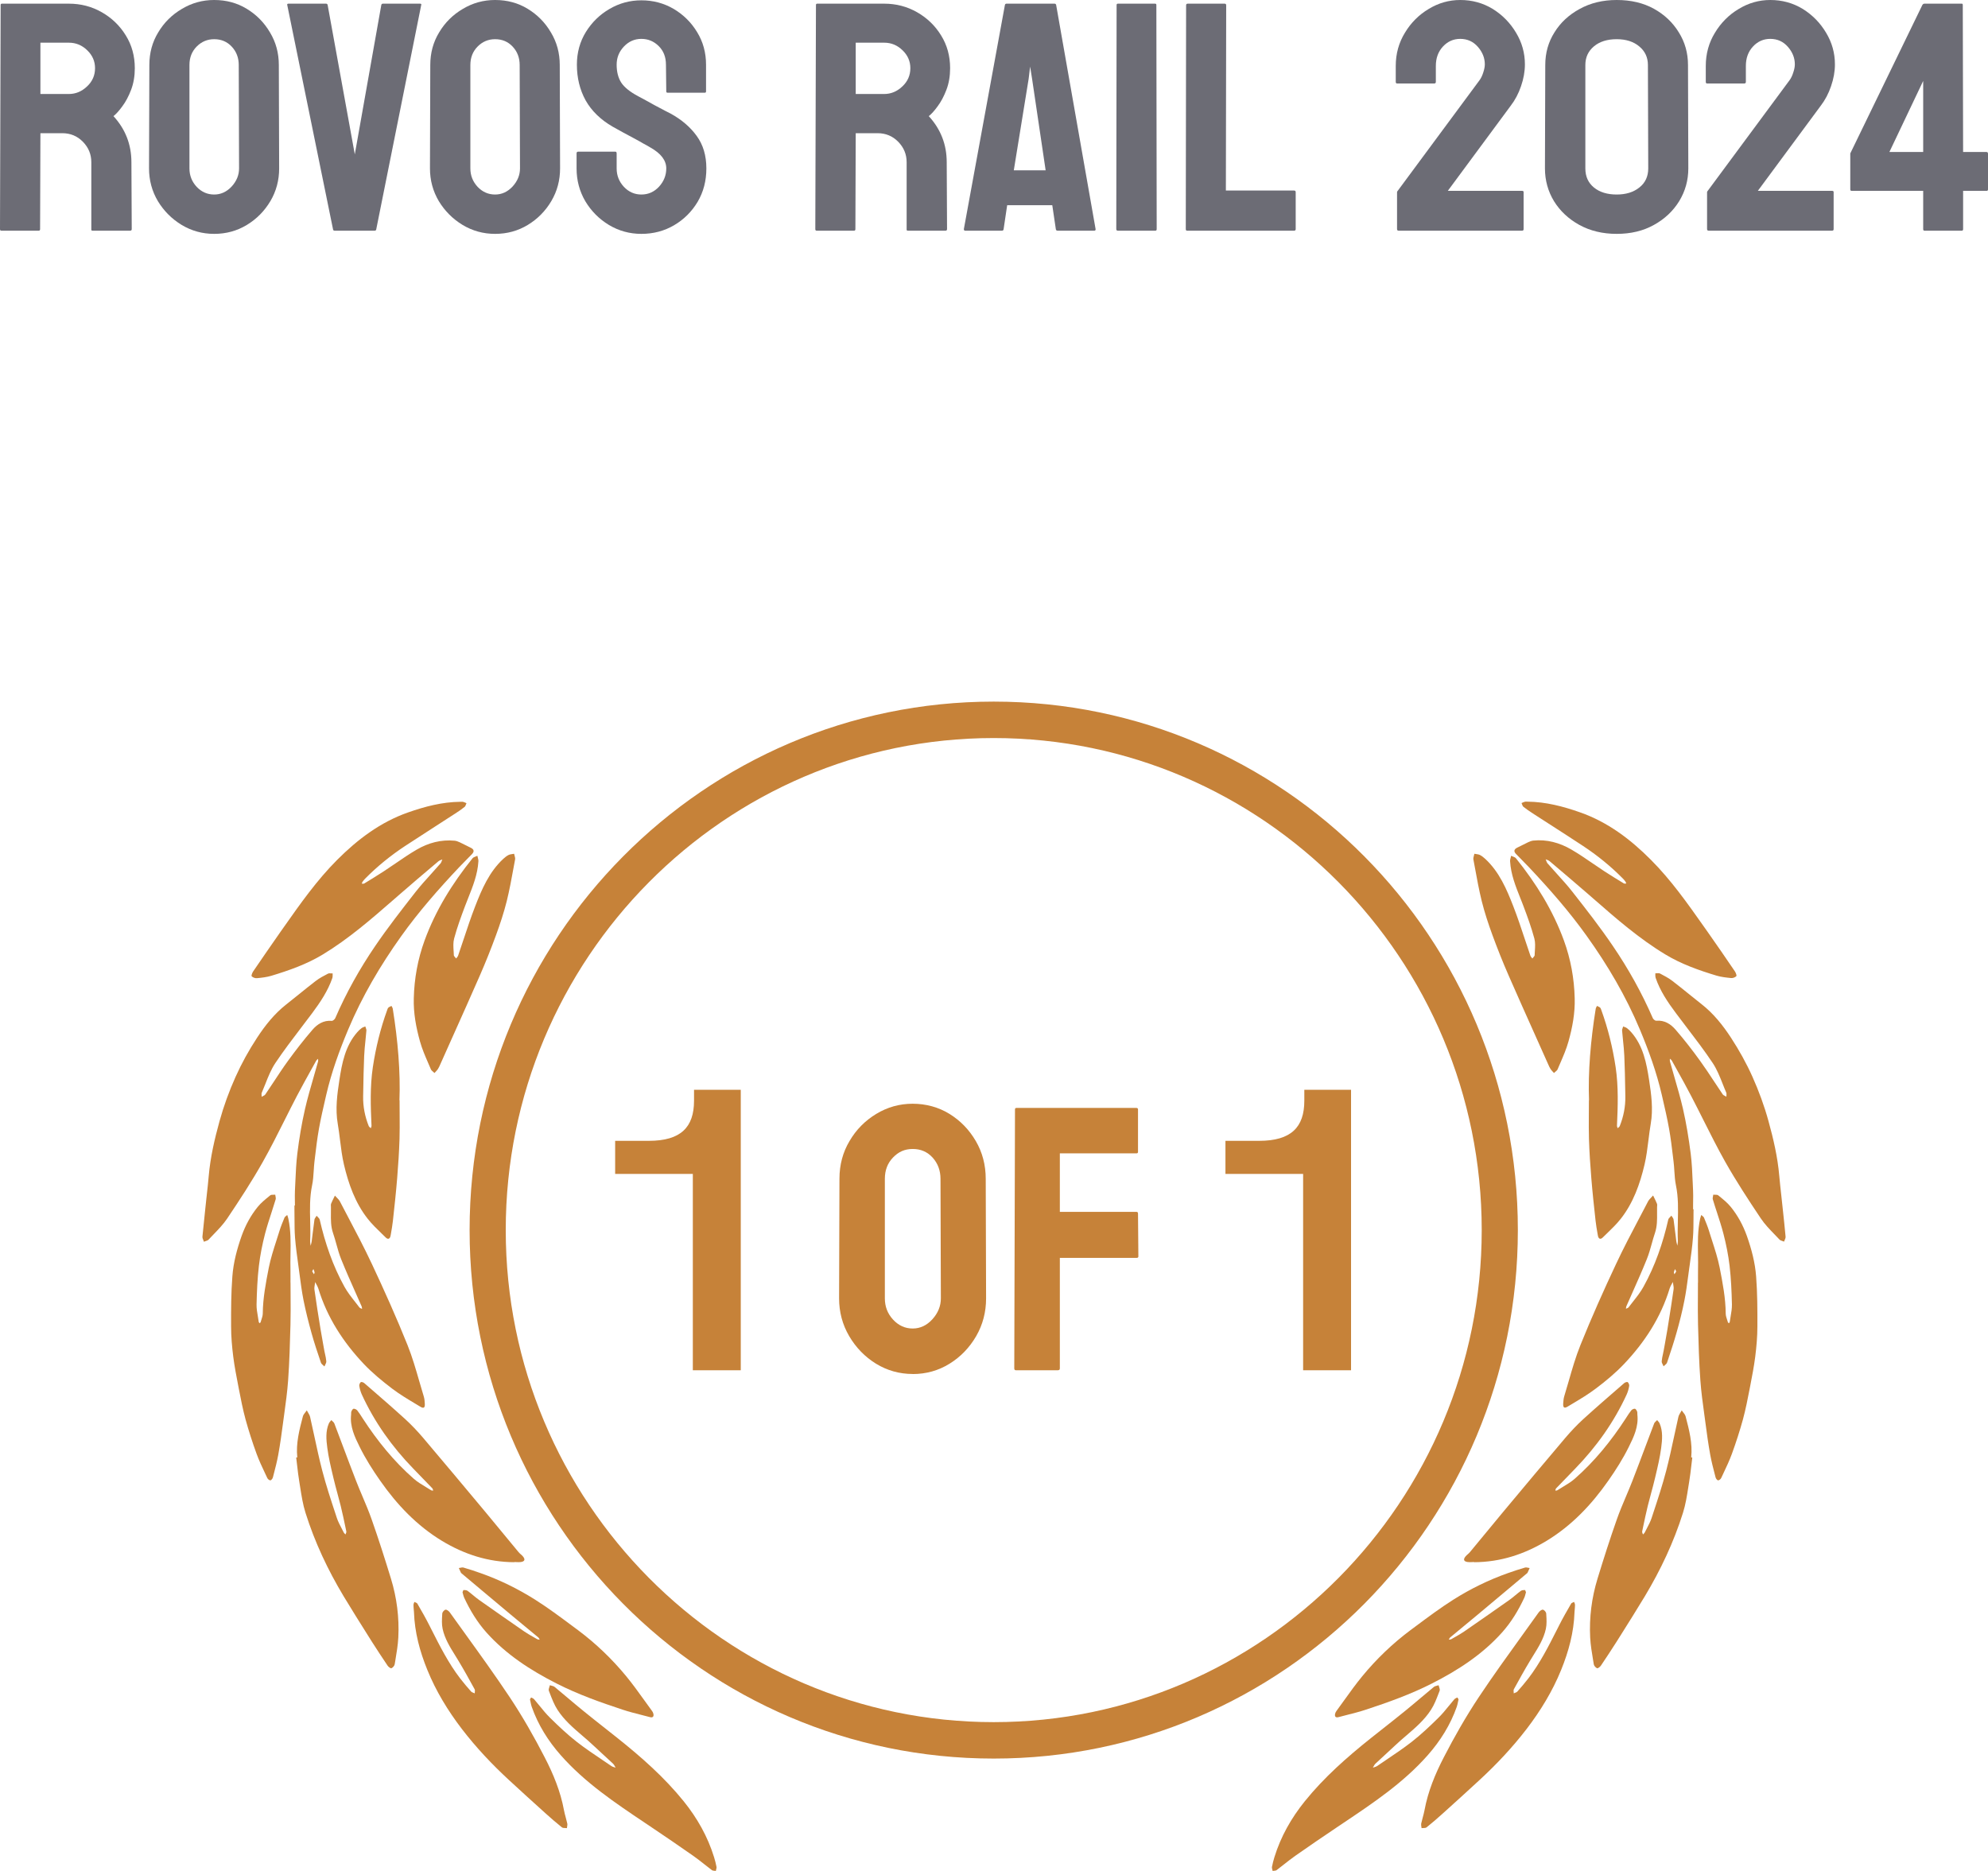
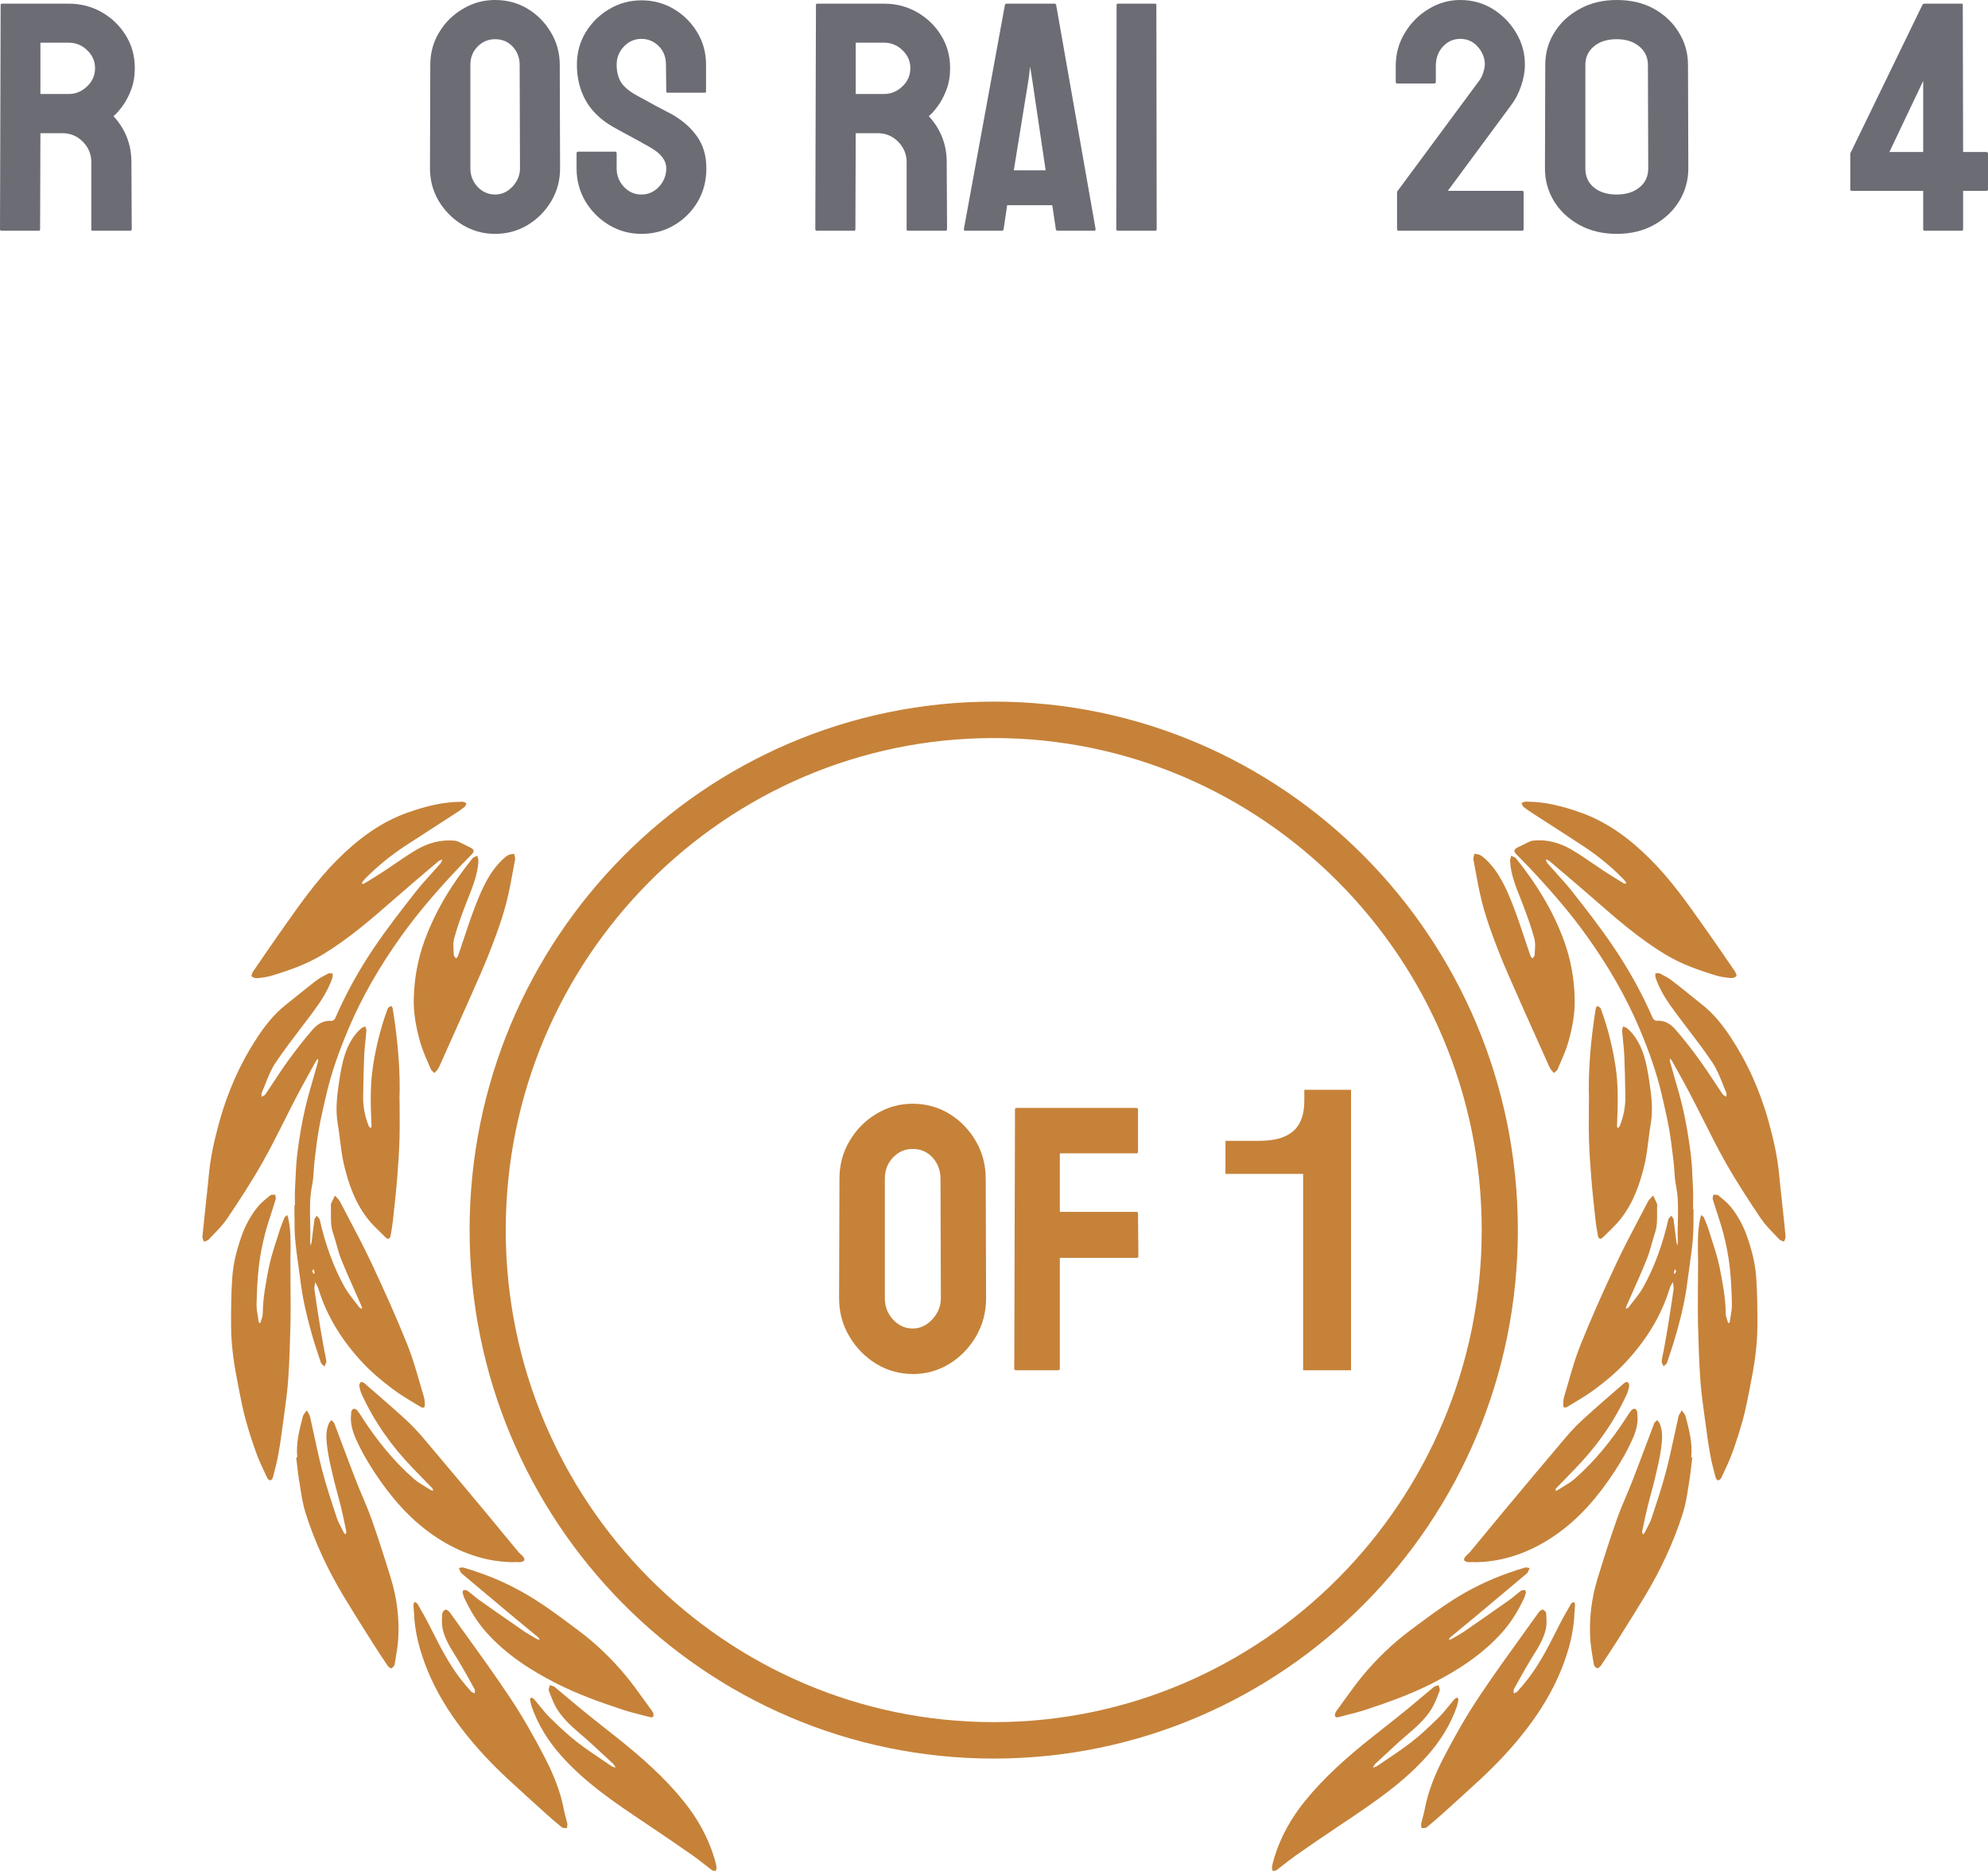
<svg xmlns="http://www.w3.org/2000/svg" width="204" height="192" viewBox="0 0 204 192" fill="none">
  <path d="M3.981 23.673H0.133C0.044 23.673 0 23.619 0 23.509L0.066 0.507C0.066 0.42 0.111 0.376 0.199 0.376H7.066C8.293 0.376 9.421 0.67 10.45 1.259C11.478 1.847 12.296 2.638 12.905 3.629C13.524 4.621 13.833 5.744 13.833 6.997C13.833 7.815 13.706 8.556 13.452 9.221C13.197 9.886 12.899 10.447 12.556 10.905C12.224 11.362 11.92 11.7 11.644 11.918C12.871 13.259 13.485 14.834 13.485 16.643L13.518 23.509C13.518 23.619 13.463 23.673 13.352 23.673H9.504C9.416 23.673 9.371 23.64 9.371 23.575V16.643C9.371 15.836 9.084 15.139 8.509 14.55C7.934 13.962 7.226 13.668 6.386 13.668H4.147L4.114 23.509C4.114 23.619 4.069 23.673 3.981 23.673ZM7.066 4.381H4.147V9.646H7.066C7.763 9.646 8.382 9.39 8.924 8.877C9.477 8.365 9.753 7.738 9.753 6.997C9.753 6.289 9.488 5.678 8.957 5.166C8.426 4.643 7.796 4.381 7.066 4.381Z" fill="#6C6C75" />
-   <path d="M21.977 24C20.772 24 19.661 23.695 18.643 23.084C17.637 22.474 16.825 21.662 16.205 20.648C15.597 19.624 15.293 18.501 15.293 17.281L15.326 6.67C15.326 5.428 15.63 4.311 16.238 3.319C16.835 2.316 17.643 1.515 18.66 0.916C19.677 0.305 20.783 0 21.977 0C23.216 0 24.327 0.3 25.311 0.899C26.306 1.499 27.103 2.305 27.7 3.319C28.308 4.322 28.612 5.439 28.612 6.67L28.645 17.281C28.645 18.501 28.347 19.619 27.75 20.632C27.141 21.657 26.334 22.474 25.328 23.084C24.322 23.695 23.205 24 21.977 24ZM21.977 19.962C22.663 19.962 23.26 19.689 23.769 19.144C24.277 18.589 24.532 17.967 24.532 17.281L24.499 6.67C24.499 5.929 24.261 5.302 23.785 4.79C23.31 4.278 22.707 4.022 21.977 4.022C21.281 4.022 20.684 4.272 20.186 4.774C19.688 5.275 19.44 5.907 19.44 6.67V17.281C19.44 18.011 19.688 18.643 20.186 19.177C20.684 19.7 21.281 19.962 21.977 19.962Z" fill="#6C6C75" />
-   <path d="M38.448 23.673H34.334C34.235 23.673 34.18 23.619 34.169 23.509L29.475 0.507C29.453 0.42 29.497 0.376 29.607 0.376H33.455C33.544 0.376 33.599 0.42 33.621 0.507L36.408 15.842L39.128 0.507C39.15 0.42 39.206 0.376 39.294 0.376H43.092C43.214 0.376 43.258 0.42 43.225 0.507L38.614 23.509C38.603 23.619 38.547 23.673 38.448 23.673Z" fill="#6C6C75" />
  <path d="M50.805 24C49.6 24 48.489 23.695 47.471 23.084C46.465 22.474 45.652 21.662 45.033 20.648C44.425 19.624 44.121 18.501 44.121 17.281L44.154 6.67C44.154 5.428 44.458 4.311 45.066 3.319C45.663 2.316 46.47 1.515 47.488 0.916C48.505 0.305 49.611 0 50.805 0C52.044 0 53.155 0.3 54.139 0.899C55.134 1.499 55.93 2.305 56.528 3.319C57.136 4.322 57.44 5.439 57.44 6.67L57.473 17.281C57.473 18.501 57.174 19.619 56.577 20.632C55.969 21.657 55.162 22.474 54.156 23.084C53.149 23.695 52.032 24 50.805 24ZM50.805 19.962C51.491 19.962 52.088 19.689 52.596 19.144C53.105 18.589 53.359 17.967 53.359 17.281L53.326 6.67C53.326 5.929 53.089 5.302 52.613 4.79C52.138 4.278 51.535 4.022 50.805 4.022C50.108 4.022 49.511 4.272 49.014 4.774C48.516 5.275 48.267 5.907 48.267 6.67V17.281C48.267 18.011 48.516 18.643 49.014 19.177C49.511 19.7 50.108 19.962 50.805 19.962Z" fill="#6C6C75" />
  <path d="M65.816 24C64.611 24 63.499 23.695 62.482 23.084C61.476 22.474 60.669 21.662 60.06 20.648C59.463 19.624 59.165 18.501 59.165 17.281V15.744C59.165 15.624 59.22 15.564 59.331 15.564H63.146C63.234 15.564 63.278 15.624 63.278 15.744V17.281C63.278 18.011 63.527 18.643 64.025 19.177C64.522 19.7 65.119 19.962 65.816 19.962C66.524 19.962 67.126 19.695 67.624 19.161C68.122 18.616 68.37 17.989 68.37 17.281C68.37 16.463 67.829 15.749 66.745 15.139C66.568 15.03 66.336 14.899 66.048 14.747C65.772 14.583 65.44 14.398 65.053 14.191C64.666 13.984 64.29 13.782 63.925 13.586C63.56 13.379 63.206 13.183 62.864 12.997C61.625 12.278 60.702 11.379 60.094 10.3C59.496 9.21 59.198 7.989 59.198 6.638C59.198 5.395 59.508 4.272 60.127 3.27C60.746 2.278 61.553 1.493 62.548 0.916C63.555 0.327 64.644 0.033 65.816 0.033C67.021 0.033 68.127 0.327 69.133 0.916C70.14 1.515 70.941 2.311 71.538 3.302C72.147 4.294 72.451 5.406 72.451 6.638V9.384C72.451 9.471 72.406 9.515 72.318 9.515H68.503C68.415 9.515 68.37 9.471 68.37 9.384L68.337 6.638C68.337 5.853 68.088 5.215 67.591 4.725C67.093 4.234 66.502 3.989 65.816 3.989C65.119 3.989 64.522 4.251 64.025 4.774C63.527 5.297 63.278 5.918 63.278 6.638C63.278 7.368 63.433 7.978 63.743 8.469C64.063 8.959 64.644 9.428 65.484 9.875C65.573 9.918 65.777 10.027 66.098 10.202C66.419 10.376 66.773 10.572 67.16 10.79C67.558 10.997 67.917 11.188 68.238 11.362C68.558 11.526 68.752 11.624 68.818 11.657C69.946 12.278 70.836 13.041 71.489 13.945C72.152 14.85 72.484 15.962 72.484 17.281C72.484 18.556 72.185 19.7 71.588 20.714C70.98 21.727 70.173 22.529 69.167 23.117C68.16 23.706 67.043 24 65.816 24Z" fill="#6C6C75" />
  <path d="M87.644 23.673H83.796C83.708 23.673 83.663 23.619 83.663 23.509L83.73 0.507C83.73 0.42 83.774 0.376 83.862 0.376H90.729C91.957 0.376 93.085 0.67 94.113 1.259C95.141 1.847 95.96 2.638 96.568 3.629C97.187 4.621 97.497 5.744 97.497 6.997C97.497 7.815 97.37 8.556 97.115 9.221C96.861 9.886 96.562 10.447 96.219 10.905C95.888 11.362 95.584 11.7 95.307 11.918C96.535 13.259 97.148 14.834 97.148 16.643L97.182 23.509C97.182 23.619 97.126 23.673 97.016 23.673H93.168C93.079 23.673 93.035 23.64 93.035 23.575V16.643C93.035 15.836 92.747 15.139 92.172 14.55C91.597 13.962 90.89 13.668 90.049 13.668H87.81L87.777 23.509C87.777 23.619 87.733 23.673 87.644 23.673ZM90.729 4.381H87.81V9.646H90.729C91.426 9.646 92.045 9.39 92.587 8.877C93.14 8.365 93.416 7.738 93.416 6.997C93.416 6.289 93.151 5.678 92.62 5.166C92.089 4.643 91.459 4.381 90.729 4.381Z" fill="#6C6C75" />
  <path d="M98.907 23.509L103.12 0.507C103.142 0.42 103.197 0.376 103.285 0.376H108.212C108.3 0.376 108.355 0.42 108.378 0.507L112.425 23.509C112.436 23.619 112.392 23.673 112.292 23.673H108.527C108.416 23.673 108.355 23.619 108.344 23.509L107.98 21.057H103.352L102.987 23.509C102.976 23.619 102.921 23.673 102.821 23.673H99.039C98.951 23.673 98.907 23.619 98.907 23.509ZM105.558 8.076L104.032 17.477H107.299L105.906 8.076L105.707 6.834L105.558 8.076Z" fill="#6C6C75" />
  <path d="M118.562 23.673H114.714C114.603 23.673 114.548 23.619 114.548 23.509L114.581 0.507C114.581 0.42 114.625 0.376 114.714 0.376H118.529C118.617 0.376 118.661 0.42 118.661 0.507L118.695 23.509C118.695 23.619 118.65 23.673 118.562 23.673Z" fill="#6C6C75" />
-   <path d="M132.793 23.673H121.813C121.724 23.673 121.68 23.619 121.68 23.509L121.713 0.54C121.713 0.431 121.769 0.376 121.879 0.376H125.661C125.772 0.376 125.827 0.431 125.827 0.54L125.794 19.553H132.793C132.904 19.553 132.959 19.608 132.959 19.717V23.509C132.959 23.619 132.904 23.673 132.793 23.673Z" fill="#6C6C75" />
  <path d="M156.197 23.673H143.525C143.414 23.673 143.359 23.619 143.359 23.509V19.717C143.359 19.673 143.381 19.629 143.425 19.586L151.818 8.24C151.973 8.033 152.1 7.771 152.2 7.455C152.31 7.128 152.366 6.845 152.366 6.605C152.366 5.951 152.128 5.351 151.652 4.807C151.177 4.262 150.574 3.989 149.844 3.989C149.148 3.989 148.556 4.251 148.07 4.774C147.583 5.297 147.34 5.962 147.34 6.768V8.403C147.34 8.512 147.284 8.567 147.174 8.567H143.359C143.271 8.567 143.226 8.512 143.226 8.403V6.768C143.226 5.515 143.541 4.376 144.172 3.352C144.791 2.327 145.604 1.515 146.61 0.916C147.616 0.305 148.694 0 149.844 0C151.061 0 152.172 0.305 153.178 0.916C154.174 1.537 154.97 2.349 155.567 3.352C156.175 4.354 156.479 5.439 156.479 6.605C156.479 7.335 156.346 8.082 156.081 8.845C155.827 9.597 155.473 10.267 155.019 10.856L148.567 19.586H156.197C156.297 19.586 156.346 19.629 156.346 19.717V23.509C156.346 23.619 156.297 23.673 156.197 23.673Z" fill="#6C6C75" />
  <path d="M165.9 24C164.463 24 163.186 23.695 162.069 23.084C160.963 22.474 160.095 21.662 159.465 20.648C158.845 19.624 158.536 18.501 158.536 17.281L158.569 6.67C158.569 5.428 158.884 4.311 159.514 3.319C160.134 2.316 160.996 1.515 162.102 0.916C163.208 0.305 164.474 0 165.9 0C167.36 0 168.632 0.3 169.715 0.899C170.799 1.499 171.65 2.305 172.27 3.319C172.9 4.322 173.215 5.439 173.215 6.67L173.248 17.281C173.248 18.491 172.939 19.608 172.319 20.632C171.689 21.657 170.821 22.474 169.715 23.084C168.621 23.695 167.349 24 165.9 24ZM169.135 17.281L169.102 6.67C169.102 5.886 168.803 5.248 168.206 4.757C167.62 4.267 166.851 4.022 165.9 4.022C164.927 4.022 164.148 4.267 163.562 4.757C162.976 5.248 162.682 5.886 162.682 6.67V17.281C162.682 18.109 162.976 18.763 163.562 19.242C164.148 19.722 164.927 19.962 165.9 19.962C166.851 19.962 167.625 19.722 168.222 19.242C168.831 18.763 169.135 18.109 169.135 17.281Z" fill="#6C6C75" />
-   <path d="M188.01 23.673H175.338C175.228 23.673 175.172 23.619 175.172 23.509V19.717C175.172 19.673 175.194 19.629 175.239 19.586L183.632 8.24C183.786 8.033 183.913 7.771 184.013 7.455C184.124 7.128 184.179 6.845 184.179 6.605C184.179 5.951 183.941 5.351 183.466 4.807C182.99 4.262 182.388 3.989 181.658 3.989C180.961 3.989 180.369 4.251 179.883 4.774C179.396 5.297 179.153 5.962 179.153 6.768V8.403C179.153 8.512 179.098 8.567 178.987 8.567H175.172C175.084 8.567 175.04 8.512 175.04 8.403V6.768C175.04 5.515 175.355 4.376 175.985 3.352C176.604 2.327 177.417 1.515 178.423 0.916C179.43 0.305 180.508 0 181.658 0C182.874 0 183.985 0.305 184.992 0.916C185.987 1.537 186.783 2.349 187.38 3.352C187.988 4.354 188.292 5.439 188.292 6.605C188.292 7.335 188.16 8.082 187.894 8.845C187.64 9.597 187.286 10.267 186.833 10.856L180.381 19.586H188.01C188.11 19.586 188.16 19.629 188.16 19.717V23.509C188.16 23.619 188.11 23.673 188.01 23.673Z" fill="#6C6C75" />
  <path d="M201.313 23.673H197.481C197.393 23.673 197.349 23.619 197.349 23.509V19.586H190.001C189.912 19.586 189.868 19.531 189.868 19.422V15.744L197.266 0.507C197.321 0.42 197.393 0.376 197.481 0.376H201.313C201.379 0.376 201.412 0.42 201.412 0.507L201.446 15.597H203.834C203.945 15.597 204 15.657 204 15.777V19.422C204 19.531 203.956 19.586 203.867 19.586H201.446V23.509C201.446 23.619 201.401 23.673 201.313 23.673ZM193.882 15.597H197.349V8.305L193.882 15.597Z" fill="#6C6C75" />
-   <path d="M66.578 117.074C69.872 117.074 71.219 115.672 71.219 112.955V111.834H76.014V140.62H71.095V120.47H63.124V117.074H66.578Z" fill="#C68239" />
  <path fill-rule="evenodd" clip-rule="evenodd" d="M93.655 141C92.296 141 91.035 140.645 89.886 139.941C88.749 139.237 87.835 138.296 87.142 137.119C86.45 135.941 86.104 134.645 86.104 133.237L86.141 120.974C86.141 119.541 86.487 118.245 87.173 117.099C87.847 115.94 88.761 115.012 89.911 114.314C91.06 113.616 92.308 113.267 93.655 113.267C95.002 113.267 96.312 113.616 97.425 114.307C98.549 114.999 99.451 115.928 100.131 117.093C100.811 118.258 101.151 119.554 101.151 120.974L101.188 133.237C101.188 134.651 100.848 135.941 100.174 137.112C99.488 138.296 98.574 139.243 97.437 139.947C96.3 140.652 95.039 141.007 93.649 141.007L93.655 141ZM93.658 136.334C94.429 136.333 95.108 136.015 95.682 135.38C96.257 134.745 96.547 134.028 96.547 133.237L96.51 120.974C96.51 120.121 96.238 119.392 95.707 118.8C95.169 118.208 94.49 117.909 93.662 117.909C92.834 117.909 92.197 118.202 91.641 118.781C91.079 119.361 90.8 120.09 90.8 120.974V133.237C90.8 134.084 91.079 134.807 91.641 135.418C92.203 136.027 92.875 136.333 93.658 136.334Z" fill="#C68239" />
  <path d="M104.265 140.62H108.572V140.614C108.695 140.614 108.757 140.552 108.757 140.427V129.087H116.629C116.753 129.087 116.815 129.037 116.815 128.938L116.778 124.551C116.778 124.426 116.728 124.364 116.629 124.364H108.757V118.358H116.629C116.728 118.358 116.778 118.308 116.778 118.208V113.846C116.778 113.747 116.716 113.697 116.592 113.697H104.302C104.203 113.697 104.154 113.747 104.154 113.846L104.08 140.433C104.08 140.558 104.141 140.62 104.265 140.62Z" fill="#C68239" />
  <path d="M129.204 117.074C132.497 117.074 133.844 115.672 133.844 112.955V111.834H138.639V140.62H133.721V120.47H125.75V117.074H129.204Z" fill="#C68239" />
  <path fill-rule="evenodd" clip-rule="evenodd" d="M48.189 126.233C48.189 96.282 72.269 72 101.972 72C131.675 72 155.756 96.282 155.756 126.233C155.756 156.185 131.675 180.467 101.972 180.467C72.269 180.467 48.189 156.185 48.189 126.233ZM152.048 126.233C152.048 98.394 129.587 75.739 101.972 75.739C74.358 75.739 51.897 98.394 51.897 126.233C51.897 154.073 74.364 176.728 101.972 176.728C129.581 176.728 152.048 154.073 152.048 126.233Z" fill="#C68239" />
  <path fill-rule="evenodd" clip-rule="evenodd" d="M30.259 123.211L30.259 123.21C30.255 122.88 30.251 122.549 30.264 122.221C30.281 121.9 30.295 121.578 30.309 121.257C30.352 120.293 30.395 119.33 30.511 118.376C30.702 116.837 30.956 115.304 31.302 113.797C31.555 112.699 31.87 111.613 32.184 110.528C32.337 110 32.491 109.472 32.636 108.943C32.652 108.889 32.648 108.828 32.645 108.768C32.643 108.745 32.642 108.723 32.642 108.701C32.641 108.686 32.642 108.671 32.643 108.656C32.623 108.674 32.603 108.691 32.582 108.708L32.581 108.708C32.531 108.749 32.482 108.79 32.451 108.843C32.294 109.127 32.137 109.41 31.98 109.693L31.975 109.702L31.973 109.705C31.462 110.625 30.951 111.546 30.461 112.482C30.035 113.299 29.622 114.122 29.208 114.946L29.208 114.946L29.207 114.949C28.483 116.392 27.758 117.835 26.964 119.242C25.839 121.236 24.585 123.155 23.312 125.05C22.914 125.643 22.407 126.166 21.903 126.688C21.735 126.862 21.567 127.035 21.403 127.212C21.329 127.29 21.216 127.327 21.101 127.365C21.041 127.385 20.982 127.404 20.927 127.43C20.909 127.375 20.886 127.32 20.863 127.265C20.814 127.146 20.764 127.028 20.772 126.913C20.863 125.957 20.965 125.006 21.066 124.052L21.066 124.051L21.067 124.038C21.103 123.703 21.139 123.367 21.174 123.031C21.191 122.873 21.209 122.714 21.226 122.556C21.297 121.923 21.367 121.29 21.421 120.657C21.588 118.75 22.021 116.887 22.527 115.055C22.954 113.51 23.51 111.983 24.165 110.525C24.789 109.13 25.537 107.778 26.377 106.5C27.211 105.223 28.169 104.02 29.386 103.067C29.817 102.729 30.242 102.385 30.668 102.042L30.671 102.039L30.672 102.038L30.673 102.038C31.242 101.578 31.811 101.119 32.389 100.674C32.779 100.375 33.217 100.145 33.65 99.921C33.738 99.874 33.854 99.882 33.972 99.89C34.028 99.894 34.084 99.898 34.138 99.895C34.135 99.93 34.134 99.966 34.134 100.001C34.134 100.022 34.134 100.043 34.134 100.063C34.135 100.166 34.135 100.268 34.107 100.357C33.644 101.702 32.859 102.861 32.025 103.983C31.668 104.46 31.307 104.934 30.945 105.408C30.022 106.619 29.099 107.83 28.255 109.092C27.819 109.745 27.524 110.49 27.23 111.234L27.23 111.235C27.111 111.535 26.993 111.834 26.865 112.127C26.828 112.21 26.835 112.309 26.842 112.409C26.845 112.459 26.849 112.509 26.846 112.557C26.851 112.554 26.856 112.551 26.861 112.548C26.886 112.533 26.911 112.52 26.937 112.507C26.951 112.5 26.964 112.493 26.978 112.486C27.076 112.438 27.175 112.389 27.23 112.307C27.524 111.876 27.812 111.438 28.1 111.001L28.101 111C28.572 110.284 29.044 109.567 29.547 108.874C30.344 107.778 31.178 106.7 32.062 105.678C32.556 105.105 33.199 104.687 34.039 104.762C34.156 104.774 34.348 104.606 34.404 104.481C35.528 101.883 36.906 99.422 38.494 97.092C39.783 95.198 41.194 93.39 42.599 91.589L42.6 91.589L42.628 91.552C43.142 90.898 43.702 90.28 44.261 89.662L44.262 89.661L44.264 89.659L44.265 89.658C44.579 89.312 44.893 88.965 45.199 88.611C45.267 88.534 45.303 88.431 45.339 88.328C45.355 88.283 45.371 88.238 45.39 88.194C45.346 88.215 45.299 88.233 45.252 88.25C45.16 88.285 45.068 88.319 44.995 88.381L44.534 88.771C43.376 89.75 42.217 90.731 41.077 91.727L40.451 92.272C38.112 94.311 35.779 96.344 33.112 97.958C31.462 98.955 29.683 99.578 27.86 100.132C27.378 100.276 26.865 100.338 26.364 100.382C26.185 100.4 25.951 100.313 25.827 100.188C25.771 100.132 25.876 99.84 25.969 99.702C26.896 98.344 27.829 96.986 28.774 95.64C28.892 95.474 29.009 95.307 29.126 95.141C30.817 92.738 32.509 90.336 34.589 88.25C36.69 86.144 39.038 84.368 41.862 83.377C43.598 82.767 45.378 82.3 47.238 82.281C47.264 82.281 47.291 82.28 47.318 82.279C47.386 82.276 47.456 82.274 47.522 82.287C47.639 82.318 47.757 82.374 47.868 82.424C47.849 82.465 47.833 82.508 47.817 82.552C47.781 82.651 47.745 82.748 47.676 82.804C47.367 83.053 47.04 83.278 46.706 83.49C46.025 83.933 45.341 84.373 44.657 84.814L44.652 84.817L44.644 84.822L44.639 84.826L44.63 84.831C43.612 85.487 42.593 86.143 41.578 86.811C40.095 87.789 38.717 88.904 37.462 90.175C37.37 90.269 37.289 90.375 37.209 90.481C37.181 90.517 37.166 90.561 37.151 90.606C37.142 90.63 37.133 90.656 37.122 90.68C37.147 90.68 37.173 90.682 37.199 90.685H37.2C37.26 90.69 37.321 90.695 37.363 90.674C38.037 90.263 38.711 89.851 39.372 89.421C39.778 89.157 40.178 88.882 40.579 88.608C41.299 88.114 42.02 87.621 42.77 87.185C43.956 86.493 45.267 86.138 46.663 86.275C46.842 86.294 47.021 86.368 47.188 86.443C47.403 86.544 47.615 86.651 47.828 86.759L47.829 86.759L47.831 86.76L47.833 86.761C47.91 86.8 47.987 86.839 48.065 86.878C48.141 86.916 48.218 86.954 48.294 86.991C48.634 87.153 48.702 87.365 48.43 87.652C48.239 87.85 48.045 88.046 47.851 88.242L47.848 88.246C47.605 88.492 47.361 88.739 47.12 88.992C45.007 91.235 42.968 93.552 41.176 96.064C39.026 99.073 37.16 102.245 35.72 105.672C34.811 107.84 34.014 110.039 33.483 112.332L33.405 112.669C33.159 113.734 32.913 114.795 32.723 115.871C32.553 116.829 32.438 117.791 32.323 118.753L32.266 119.23C32.231 119.531 32.212 119.835 32.193 120.138C32.161 120.644 32.129 121.15 32.025 121.641C31.771 122.861 31.799 124.088 31.828 125.314C31.844 125.999 31.86 126.684 31.827 127.367C31.823 127.48 31.839 127.589 31.856 127.7C31.863 127.749 31.871 127.798 31.876 127.847C31.881 127.826 31.886 127.804 31.892 127.783C31.9 127.75 31.909 127.718 31.918 127.685C31.946 127.577 31.975 127.469 31.988 127.361C32.019 127.113 32.049 126.865 32.079 126.616C32.138 126.133 32.196 125.649 32.266 125.168C32.278 125.073 32.338 124.987 32.399 124.9L32.42 124.871C32.425 124.863 32.431 124.855 32.437 124.846C32.455 124.819 32.473 124.791 32.488 124.763C32.521 124.802 32.56 124.84 32.599 124.878C32.691 124.968 32.783 125.059 32.809 125.168C33.359 127.579 34.156 129.903 35.355 132.065C35.659 132.61 36.049 133.106 36.438 133.599C36.588 133.789 36.737 133.979 36.881 134.171C36.919 134.222 36.987 134.25 37.056 134.278C37.09 134.291 37.123 134.305 37.153 134.321C37.152 134.313 37.151 134.305 37.15 134.297C37.148 134.28 37.147 134.263 37.145 134.246C37.142 134.213 37.138 134.18 37.133 134.148C37.128 134.119 37.121 134.091 37.11 134.066C36.895 133.572 36.676 133.081 36.458 132.59L36.457 132.588C35.96 131.472 35.464 130.357 35.009 129.224C34.808 128.725 34.663 128.203 34.518 127.682L34.518 127.681C34.409 127.291 34.301 126.901 34.169 126.52C33.942 125.853 33.95 125.175 33.958 124.497C33.961 124.289 33.963 124.08 33.959 123.872C33.959 123.864 33.959 123.855 33.958 123.847C33.958 123.831 33.957 123.814 33.956 123.798L33.955 123.773C33.95 123.688 33.944 123.602 33.971 123.535C34.061 123.315 34.166 123.102 34.272 122.888L34.272 122.887L34.308 122.814L34.329 122.771L34.367 122.694C34.397 122.73 34.43 122.765 34.463 122.799C34.489 122.826 34.515 122.853 34.542 122.88L34.542 122.88C34.673 123.013 34.805 123.147 34.886 123.305C35.132 123.777 35.381 124.249 35.629 124.721L35.632 124.726L35.637 124.735C36.506 126.385 37.376 128.035 38.167 129.723C39.452 132.464 40.694 135.231 41.819 138.035C42.304 139.247 42.669 140.509 43.033 141.771C43.184 142.292 43.334 142.813 43.493 143.331C43.561 143.561 43.58 143.817 43.592 144.06C43.617 144.459 43.481 144.571 43.135 144.359C42.988 144.271 42.842 144.183 42.695 144.095C41.856 143.593 41.015 143.091 40.237 142.502C39.223 141.729 38.222 140.907 37.345 139.985C35.232 137.754 33.576 135.218 32.667 132.234C32.615 132.067 32.529 131.913 32.444 131.76C32.42 131.717 32.397 131.674 32.374 131.632C32.362 131.61 32.351 131.589 32.34 131.567C32.332 131.652 32.317 131.738 32.303 131.824C32.274 131.998 32.245 132.173 32.266 132.34C32.457 133.704 32.673 135.069 32.896 136.427C32.984 136.969 33.082 137.51 33.181 138.052L33.181 138.053C33.214 138.234 33.246 138.415 33.279 138.595C33.287 138.64 33.296 138.686 33.306 138.731C33.322 138.807 33.339 138.883 33.356 138.959C33.411 139.206 33.466 139.454 33.483 139.704C33.491 139.82 33.43 139.941 33.369 140.063C33.341 140.118 33.313 140.173 33.291 140.228C33.262 140.198 33.23 140.17 33.197 140.141L33.172 140.119C33.073 140.034 32.972 139.947 32.933 139.842C32.587 138.82 32.241 137.798 31.957 136.764C31.654 135.673 31.376 134.576 31.153 133.467C30.971 132.547 30.849 131.617 30.727 130.686L30.671 130.265C30.651 130.12 30.631 129.975 30.611 129.831C30.481 128.896 30.351 127.957 30.276 127.018C30.226 126.362 30.224 125.705 30.222 125.046C30.221 124.736 30.22 124.426 30.214 124.115V123.716L30.264 123.704C30.264 123.62 30.263 123.536 30.262 123.451L30.261 123.36L30.259 123.211ZM32.1 130.575C32.122 130.61 32.144 130.645 32.166 130.681C32.182 130.708 32.199 130.736 32.216 130.763C32.223 130.747 32.231 130.73 32.239 130.712C32.263 130.663 32.287 130.611 32.278 130.57C32.265 130.486 32.233 130.409 32.2 130.329L32.192 130.308L32.179 130.276C32.173 130.26 32.167 130.244 32.161 130.227C32.151 130.246 32.141 130.265 32.13 130.285L32.111 130.321L32.065 130.411C32.054 130.432 32.043 130.453 32.031 130.477H32.037C32.059 130.509 32.079 130.542 32.1 130.575Z" fill="#C68239" />
  <path d="M29.819 132.971L29.819 132.97C29.816 132.519 29.812 132.068 29.812 131.617H29.806C29.806 131.575 29.806 131.533 29.807 131.491C29.807 131.441 29.807 131.392 29.808 131.342L29.809 131.199C29.812 130.921 29.814 130.643 29.806 130.364C29.791 129.824 29.8 129.283 29.809 128.742C29.83 127.506 29.85 126.27 29.584 125.043C29.573 124.991 29.559 124.939 29.542 124.888C29.532 124.857 29.521 124.825 29.51 124.794L29.51 124.793C29.497 124.756 29.484 124.719 29.473 124.682C29.459 124.695 29.444 124.708 29.429 124.721C29.412 124.735 29.394 124.749 29.377 124.763C29.3 124.824 29.223 124.886 29.188 124.968L29.177 124.995C28.995 125.435 28.809 125.887 28.669 126.346C28.571 126.664 28.469 126.981 28.367 127.299C28.069 128.225 27.77 129.15 27.582 130.096C27.279 131.648 26.976 133.212 26.964 134.813C26.959 135.018 26.892 135.223 26.824 135.428L26.823 135.429C26.794 135.517 26.765 135.604 26.741 135.692C26.733 135.722 26.7 135.743 26.669 135.764C26.655 135.773 26.642 135.782 26.63 135.791C26.622 135.776 26.612 135.761 26.602 135.748L26.594 135.737C26.589 135.731 26.585 135.725 26.58 135.719C26.578 135.716 26.576 135.713 26.573 135.71C26.562 135.692 26.552 135.674 26.55 135.654C26.525 135.471 26.494 135.287 26.462 135.103C26.39 134.689 26.319 134.274 26.327 133.86C26.358 132.533 26.414 131.212 26.568 129.897C26.698 128.788 26.921 127.685 27.199 126.607C27.388 125.879 27.621 125.165 27.854 124.451C28.002 123.998 28.149 123.544 28.286 123.087C28.316 122.983 28.293 122.867 28.269 122.752C28.259 122.701 28.249 122.65 28.243 122.601C28.189 122.607 28.13 122.606 28.071 122.606H28.07C27.939 122.606 27.806 122.605 27.73 122.669L27.617 122.761C27.202 123.099 26.779 123.442 26.445 123.853C25.728 124.738 25.191 125.729 24.801 126.813C24.319 128.177 23.948 129.567 23.843 131C23.714 132.701 23.707 134.408 23.714 136.116C23.714 137.156 23.806 138.197 23.936 139.231C24.064 140.23 24.256 141.224 24.448 142.213L24.503 142.498L24.503 142.499C24.708 143.554 24.914 144.619 25.197 145.661C25.524 146.845 25.901 148.016 26.321 149.169C26.571 149.859 26.885 150.524 27.199 151.188C27.273 151.346 27.348 151.504 27.421 151.661C27.471 151.78 27.631 151.917 27.742 151.917C27.829 151.917 27.971 151.743 28.002 151.618C28.028 151.515 28.055 151.413 28.082 151.31C28.255 150.645 28.429 149.975 28.552 149.3C28.75 148.203 28.904 147.107 29.046 146.004C29.067 145.844 29.089 145.684 29.111 145.524C29.129 145.393 29.147 145.26 29.165 145.128C29.323 143.979 29.482 142.825 29.565 141.667C29.701 139.767 29.757 137.854 29.806 135.947C29.832 134.954 29.825 133.963 29.819 132.971Z" fill="#C68239" />
  <path d="M30.505 149.549C30.358 148.116 30.715 146.75 31.07 145.391L31.079 145.356C31.121 145.199 31.229 145.062 31.337 144.926C31.364 144.891 31.392 144.856 31.418 144.821C31.429 144.806 31.44 144.792 31.45 144.777C31.461 144.763 31.471 144.748 31.481 144.733C31.517 144.802 31.559 144.871 31.6 144.939C31.691 145.091 31.782 145.243 31.821 145.406C31.969 146.056 32.109 146.708 32.25 147.359L32.25 147.361C32.506 148.551 32.761 149.741 33.069 150.92C33.457 152.412 33.943 153.883 34.428 155.353L34.57 155.786C34.692 156.15 34.872 156.492 35.051 156.834L35.051 156.834C35.127 156.979 35.203 157.123 35.275 157.269C35.312 157.344 35.392 157.4 35.454 157.469C35.464 157.436 35.478 157.404 35.492 157.371C35.52 157.303 35.549 157.235 35.541 157.176L35.464 156.808C35.305 156.046 35.146 155.284 34.96 154.528C34.855 154.101 34.74 153.677 34.625 153.253C34.483 152.73 34.341 152.207 34.218 151.68L34.158 151.426C33.936 150.488 33.713 149.544 33.588 148.59C33.477 147.755 33.396 146.882 33.749 146.066C33.787 145.981 33.851 145.907 33.915 145.833C33.945 145.799 33.975 145.765 34.002 145.73C34.019 145.749 34.037 145.767 34.055 145.785L34.064 145.794C34.081 145.809 34.097 145.825 34.114 145.841C34.196 145.917 34.278 145.992 34.311 146.085C34.605 146.857 34.895 147.629 35.185 148.402C35.633 149.594 36.08 150.786 36.542 151.973C36.751 152.513 36.977 153.047 37.204 153.581C37.531 154.353 37.858 155.125 38.136 155.917C38.846 157.93 39.495 159.967 40.119 162.005C40.719 163.967 40.978 165.992 40.873 168.049C40.832 168.817 40.703 169.586 40.575 170.351L40.536 170.586C40.525 170.654 40.514 170.722 40.502 170.79C40.478 170.946 40.311 171.133 40.169 171.195C40.088 171.233 39.866 171.064 39.779 170.94C39.23 170.123 38.686 169.301 38.16 168.472L37.832 167.95C36.964 166.572 36.096 165.193 35.256 163.799C33.637 161.101 32.297 158.26 31.351 155.25C31.084 154.408 30.945 153.521 30.805 152.635L30.805 152.634L30.768 152.401C30.749 152.277 30.729 152.153 30.709 152.029C30.617 151.483 30.554 150.934 30.491 150.384C30.459 150.112 30.428 149.84 30.393 149.568C30.43 149.568 30.468 149.568 30.505 149.562V149.549Z" fill="#C68239" />
  <path d="M42.462 165.22C42.468 165.289 42.474 165.357 42.48 165.425V165.438C42.548 167.507 43.079 169.469 43.852 171.37C44.741 173.557 45.959 175.551 47.392 177.426C48.85 179.326 50.475 181.052 52.224 182.666C53.472 183.819 54.727 184.959 55.987 186.093C56.531 186.585 57.087 187.065 57.662 187.526C57.741 187.59 57.869 187.593 57.997 187.596C58.058 187.598 58.119 187.599 58.175 187.607C58.179 187.556 58.188 187.503 58.197 187.45C58.214 187.342 58.233 187.234 58.212 187.134C58.167 186.925 58.111 186.719 58.055 186.513C57.987 186.264 57.919 186.015 57.872 185.763C57.52 183.844 56.778 182.049 55.895 180.342C54.807 178.23 53.621 176.149 52.304 174.167C50.85 171.984 49.315 169.854 47.781 167.726L47.781 167.726L47.779 167.723L47.775 167.718L47.772 167.714C47.23 166.962 46.688 166.21 46.15 165.457C46.051 165.326 45.841 165.164 45.718 165.189C45.575 165.22 45.39 165.438 45.384 165.587L45.377 165.695C45.348 166.185 45.317 166.688 45.421 167.158C45.638 168.161 46.173 169.022 46.707 169.88C46.812 170.05 46.918 170.22 47.021 170.391C47.608 171.363 48.158 172.36 48.702 173.351C48.745 173.424 48.734 173.531 48.724 173.637C48.719 173.684 48.715 173.731 48.715 173.775C48.674 173.755 48.63 173.739 48.587 173.722C48.494 173.687 48.403 173.652 48.344 173.588C47.954 173.152 47.578 172.703 47.219 172.242C46.028 170.688 45.15 168.953 44.27 167.214C44.2 167.077 44.131 166.94 44.062 166.802C43.678 166.042 43.252 165.301 42.826 164.566C42.791 164.505 42.71 164.472 42.628 164.438L42.627 164.438L42.6 164.427L42.584 164.42C42.577 164.417 42.569 164.413 42.562 164.41C42.548 164.404 42.535 164.398 42.523 164.391C42.514 164.416 42.503 164.441 42.493 164.466C42.462 164.541 42.43 164.615 42.43 164.69C42.43 164.865 42.446 165.043 42.462 165.22Z" fill="#C68239" />
  <path d="M52.774 160.316C50.092 160.304 47.633 159.506 45.347 158.123C42.77 156.559 40.737 154.416 39.019 151.961C38.241 150.851 37.505 149.693 36.906 148.478C36.4 147.462 35.893 146.39 36.029 145.175C36.031 145.155 36.032 145.134 36.032 145.114C36.033 145.094 36.033 145.074 36.033 145.053C36.032 144.978 36.032 144.903 36.06 144.839C36.109 144.727 36.208 144.565 36.288 144.565C36.412 144.558 36.579 144.639 36.659 144.739C36.834 144.957 36.988 145.197 37.141 145.436C37.172 145.484 37.203 145.532 37.234 145.58C38.717 147.861 40.416 149.96 42.455 151.749C42.828 152.077 43.263 152.338 43.696 152.598C43.879 152.708 44.062 152.818 44.241 152.933C44.278 152.958 44.326 152.96 44.376 152.963C44.401 152.964 44.426 152.966 44.451 152.97C44.447 152.958 44.444 152.946 44.441 152.934C44.438 152.921 44.435 152.908 44.432 152.895C44.419 152.835 44.405 152.775 44.37 152.739C43.715 152.054 43.061 151.381 42.399 150.702C40.224 148.459 38.432 145.948 37.122 143.094C36.999 142.82 36.919 142.521 36.869 142.222C36.85 142.103 36.925 141.923 37.017 141.842C37.073 141.792 37.277 141.854 37.363 141.923L37.691 142.207L37.693 142.209C38.993 143.335 40.295 144.463 41.565 145.618C42.22 146.216 42.832 146.864 43.407 147.537C45.557 150.073 47.689 152.621 49.821 155.176C50.389 155.858 50.953 156.543 51.516 157.228C52.08 157.914 52.644 158.599 53.213 159.282C53.278 159.363 53.356 159.431 53.435 159.5C53.514 159.568 53.593 159.637 53.658 159.718C53.923 160.03 53.849 160.241 53.448 160.297C53.299 160.318 53.148 160.311 52.998 160.304L52.928 160.301L52.913 160.301L52.877 160.299C52.843 160.298 52.808 160.297 52.774 160.297V160.316Z" fill="#C68239" />
  <path d="M43.567 96.518C42.869 98.438 42.511 100.413 42.461 102.45V102.444C42.418 103.964 42.696 105.435 43.098 106.874C43.31 107.637 43.627 108.37 43.944 109.102L43.944 109.102C43.978 109.18 44.011 109.257 44.045 109.335C44.1 109.464 44.156 109.593 44.21 109.722C44.252 109.828 44.352 109.911 44.452 109.994C44.499 110.033 44.546 110.073 44.587 110.114C44.619 110.078 44.652 110.043 44.685 110.008C44.773 109.914 44.861 109.82 44.933 109.715C45.032 109.56 45.112 109.385 45.186 109.211C45.614 108.25 46.044 107.29 46.474 106.33L46.48 106.317L46.489 106.299C47.407 104.249 48.326 102.198 49.227 100.139C49.827 98.768 50.383 97.378 50.896 95.976C51.316 94.83 51.705 93.659 52.002 92.468C52.282 91.332 52.494 90.175 52.705 89.017C52.731 88.875 52.757 88.732 52.784 88.59C52.807 88.462 52.831 88.334 52.855 88.207C52.88 88.082 52.841 87.944 52.803 87.805C52.785 87.741 52.767 87.677 52.756 87.615C52.723 87.621 52.69 87.626 52.657 87.631L52.63 87.635L52.585 87.642C52.447 87.662 52.309 87.682 52.187 87.739C51.989 87.839 51.81 87.988 51.643 88.138C50.197 89.478 49.444 91.247 48.752 93.029C48.321 94.14 47.946 95.27 47.571 96.401L47.57 96.402C47.385 96.958 47.201 97.515 47.009 98.07C46.983 98.148 46.928 98.214 46.873 98.278C46.849 98.306 46.826 98.334 46.805 98.363L46.801 98.357L46.794 98.348L46.789 98.34C46.783 98.333 46.777 98.325 46.771 98.318L46.767 98.312L46.759 98.304C46.754 98.297 46.748 98.29 46.742 98.283C46.731 98.271 46.721 98.259 46.71 98.248L46.709 98.246C46.639 98.169 46.57 98.093 46.57 98.014C46.568 97.926 46.563 97.837 46.558 97.748L46.554 97.681L46.548 97.599C46.521 97.158 46.493 96.716 46.601 96.313C46.904 95.185 47.306 94.082 47.72 92.986C47.826 92.706 47.936 92.427 48.047 92.15C48.53 90.936 49.011 89.727 49.091 88.393C49.1 88.267 49.066 88.137 49.031 88.007C49.015 87.945 48.998 87.882 48.986 87.82C48.931 87.849 48.869 87.873 48.807 87.896C48.684 87.943 48.56 87.99 48.486 88.082C46.428 90.643 44.704 93.403 43.567 96.518Z" fill="#C68239" />
  <path d="M47.495 163.311C47.519 163.244 47.545 163.17 47.571 163.17C47.714 163.17 47.88 163.182 47.985 163.257C48.176 163.397 48.36 163.549 48.544 163.701C48.754 163.875 48.964 164.048 49.184 164.204C50.723 165.288 52.267 166.366 53.818 167.438C54.123 167.646 54.443 167.827 54.763 168.008C54.885 168.077 55.007 168.146 55.128 168.217C55.172 168.241 55.228 168.247 55.286 168.253C55.318 168.256 55.351 168.26 55.382 168.267C55.365 168.24 55.352 168.211 55.338 168.183L55.331 168.168C55.327 168.161 55.324 168.154 55.32 168.147C55.314 168.134 55.307 168.122 55.3 168.11C55.284 168.082 55.265 168.057 55.24 168.036C54.77 167.644 54.297 167.254 53.824 166.865C53.352 166.475 52.879 166.086 52.41 165.693C51.381 164.835 50.357 163.975 49.332 163.114L49.215 163.015C48.604 162.502 47.993 161.989 47.38 161.475C47.349 161.45 47.318 161.425 47.3 161.394C47.256 161.302 47.214 161.208 47.172 161.113C47.15 161.063 47.128 161.013 47.105 160.963L47.083 160.914C47.127 160.909 47.171 160.901 47.215 160.891L47.242 160.886C47.352 160.862 47.461 160.839 47.553 160.864C48.146 161.039 48.739 161.226 49.32 161.438C51.279 162.129 53.145 163.045 54.894 164.148C56.228 164.993 57.496 165.937 58.764 166.882L58.768 166.884L59.004 167.06C59.106 167.136 59.209 167.212 59.312 167.288C61.147 168.659 62.797 170.242 64.255 172.011C64.913 172.811 65.519 173.654 66.124 174.497L66.126 174.499L66.127 174.501C66.379 174.852 66.631 175.203 66.887 175.551C66.955 175.638 67.017 175.744 67.042 175.85C67.116 176.149 66.999 176.298 66.683 176.211C66.395 176.133 66.106 176.06 65.817 175.987L65.815 175.986C65.177 175.824 64.54 175.663 63.915 175.457C61.592 174.691 59.293 173.874 57.106 172.759C54.436 171.401 51.946 169.793 49.919 167.531C48.968 166.466 48.239 165.257 47.633 163.961C47.58 163.849 47.548 163.725 47.514 163.594C47.498 163.529 47.481 163.462 47.46 163.394L47.466 163.388C47.475 163.368 47.485 163.34 47.495 163.311Z" fill="#C68239" />
  <path d="M41.01 114.395C41.006 113.936 41.003 113.446 41.003 112.906L40.99 112.912C41.102 110.052 40.83 106.774 40.305 103.522C40.297 103.457 40.262 103.394 40.227 103.33C40.208 103.297 40.19 103.263 40.175 103.229C40.143 103.245 40.11 103.26 40.077 103.274C39.996 103.31 39.915 103.346 39.853 103.404C39.799 103.453 39.769 103.541 39.741 103.621L39.73 103.653C39.038 105.559 38.562 107.51 38.259 109.516C37.963 111.516 38.031 113.522 38.123 115.529C38.128 115.584 38.103 115.641 38.08 115.698C38.069 115.725 38.057 115.752 38.049 115.778C38.038 115.766 38.025 115.755 38.013 115.744C38 115.732 37.986 115.721 37.973 115.71C37.918 115.664 37.864 115.619 37.839 115.56C37.45 114.588 37.246 113.566 37.264 112.513C37.268 112.34 37.271 112.168 37.274 111.995C37.294 110.784 37.316 109.574 37.37 108.363C37.392 107.831 37.447 107.301 37.502 106.771C37.537 106.433 37.572 106.096 37.598 105.759C37.606 105.668 37.571 105.575 37.536 105.48C37.518 105.432 37.499 105.384 37.487 105.335C37.445 105.354 37.4 105.37 37.355 105.387C37.267 105.418 37.179 105.45 37.11 105.503C36.943 105.628 36.795 105.771 36.659 105.927C35.429 107.329 35.089 109.111 34.824 110.849C34.601 112.307 34.397 113.809 34.657 115.317C34.754 115.877 34.824 116.443 34.894 117.008C34.998 117.847 35.102 118.686 35.293 119.504C35.763 121.498 36.449 123.442 37.734 125.074C38.157 125.612 38.655 126.094 39.152 126.574L39.153 126.576C39.295 126.713 39.436 126.849 39.575 126.987C39.823 127.237 40.027 127.131 40.082 126.794C40.094 126.725 40.106 126.655 40.119 126.586C40.194 126.157 40.269 125.727 40.317 125.292L40.324 125.226C40.483 123.784 40.64 122.348 40.756 120.906C40.867 119.566 40.953 118.227 40.997 116.881C41.021 116.096 41.016 115.311 41.01 114.395Z" fill="#C68239" />
  <path d="M54.381 174.392C54.394 174.372 54.411 174.342 54.429 174.311C54.462 174.253 54.496 174.194 54.504 174.198L54.531 174.21C54.635 174.257 54.745 174.306 54.819 174.392C55.004 174.605 55.182 174.825 55.36 175.044L55.362 175.046C55.708 175.472 56.053 175.898 56.444 176.28C57.328 177.152 58.236 178.012 59.213 178.772C60.042 179.416 60.914 180.004 61.786 180.59L61.791 180.593L61.794 180.595L61.795 180.596L62.232 180.891C62.4 181.005 62.568 181.118 62.735 181.233C62.818 181.292 62.92 181.322 63.024 181.353C63.074 181.368 63.125 181.383 63.173 181.401C63.145 181.357 63.12 181.31 63.095 181.263C63.042 181.165 62.989 181.068 62.914 180.996C62.599 180.699 62.279 180.407 61.961 180.115L61.959 180.114L61.959 180.114C61.597 179.783 61.236 179.452 60.881 179.115C60.514 178.766 60.127 178.435 59.741 178.104C58.809 177.305 57.877 176.505 57.205 175.457C56.873 174.945 56.648 174.358 56.425 173.778C56.391 173.687 56.356 173.597 56.321 173.507C56.278 173.403 56.325 173.262 56.372 173.121C56.392 173.06 56.413 172.998 56.426 172.94C56.477 172.957 56.531 172.97 56.585 172.984C56.709 173.015 56.834 173.047 56.92 173.121C57.354 173.478 57.783 173.84 58.212 174.202L58.216 174.205C58.751 174.657 59.286 175.109 59.831 175.551C60.579 176.161 61.337 176.759 62.095 177.357L62.102 177.363L62.107 177.366C62.529 177.699 62.951 178.032 63.371 178.367C65.824 180.323 68.172 182.392 70.156 184.847C71.546 186.573 72.621 188.467 73.276 190.592C73.375 190.916 73.462 191.246 73.524 191.576C73.54 191.665 73.514 191.762 73.488 191.861C73.476 191.907 73.464 191.954 73.456 192C73.415 191.992 73.371 191.988 73.326 191.984C73.225 191.975 73.121 191.965 73.048 191.913C72.789 191.719 72.536 191.519 72.282 191.318C71.9 191.016 71.518 190.713 71.12 190.436C69.668 189.42 68.203 188.417 66.733 187.433C66.546 187.307 66.359 187.182 66.172 187.057C63.1 184.998 60.026 182.937 57.544 180.124C56.247 178.654 55.215 177.009 54.56 175.146C54.51 175.002 54.479 174.85 54.446 174.69C54.437 174.644 54.427 174.596 54.417 174.549C54.406 174.497 54.394 174.445 54.381 174.392Z" fill="#C68239" />
  <path fill-rule="evenodd" clip-rule="evenodd" d="M173.78 124.712L173.78 124.609C173.781 124.499 173.782 124.388 173.783 124.278C173.784 124.219 173.785 124.161 173.786 124.102L173.737 124.09V123.691C173.737 123.525 173.74 123.359 173.742 123.193C173.748 122.864 173.753 122.536 173.737 122.208C173.724 121.936 173.712 121.663 173.701 121.39L173.7 121.382C173.658 120.372 173.616 119.362 173.49 118.364C173.292 116.831 173.045 115.292 172.699 113.784C172.449 112.7 172.138 111.63 171.828 110.559C171.671 110.017 171.514 109.475 171.364 108.93C171.355 108.897 171.352 108.863 171.351 108.827C171.351 108.819 171.351 108.81 171.351 108.801L171.352 108.793L171.352 108.779C171.353 108.765 171.354 108.751 171.354 108.737L171.354 108.734C171.356 108.704 171.358 108.674 171.358 108.644C171.372 108.658 171.387 108.671 171.402 108.684C171.41 108.69 171.417 108.696 171.425 108.703L171.429 108.706C171.475 108.744 171.521 108.782 171.549 108.831C171.721 109.141 171.893 109.45 172.065 109.76L172.069 109.766L172.074 109.775C172.571 110.668 173.069 111.562 173.539 112.469C173.967 113.289 174.382 114.116 174.798 114.943C175.523 116.386 176.247 117.828 177.036 119.23C178.161 121.218 179.415 123.137 180.688 125.037C181.085 125.632 181.588 126.151 182.09 126.669L182.092 126.67C182.262 126.846 182.432 127.021 182.598 127.199C182.675 127.281 182.797 127.322 182.918 127.361L182.919 127.362C182.972 127.379 183.025 127.396 183.074 127.417C183.084 127.383 183.098 127.349 183.112 127.315C183.121 127.294 183.13 127.273 183.139 127.252C183.19 127.133 183.241 127.015 183.228 126.9C183.145 125.983 183.046 125.068 182.948 124.152C182.907 123.775 182.866 123.397 182.826 123.018C182.817 122.932 182.808 122.847 182.798 122.761L182.774 122.544C182.704 121.911 182.634 121.278 182.579 120.644C182.412 118.738 181.98 116.875 181.473 115.043C181.047 113.497 180.491 111.977 179.836 110.513C179.212 109.117 178.458 107.765 177.624 106.488C176.789 105.21 175.832 104.008 174.614 103.055C174.185 102.717 173.76 102.374 173.335 102.031L173.333 102.029C172.762 101.569 172.192 101.108 171.611 100.662C171.222 100.369 170.783 100.132 170.351 99.908C170.252 99.858 170.125 99.868 170.001 99.876L169.967 99.879L169.935 99.881C169.91 99.882 169.886 99.883 169.863 99.883C169.864 99.927 169.863 99.972 169.863 100.017V100.018C169.861 100.129 169.858 100.243 169.893 100.344C170.351 101.69 171.135 102.843 171.976 103.971C172.332 104.448 172.694 104.922 173.055 105.396C173.978 106.606 174.901 107.817 175.745 109.08C176.181 109.733 176.476 110.477 176.77 111.221L176.773 111.227C176.831 111.375 176.89 111.524 176.95 111.671C177.01 111.82 177.072 111.968 177.135 112.114C177.175 112.199 177.167 112.309 177.16 112.418C177.157 112.461 177.154 112.503 177.154 112.544C177.113 112.519 177.068 112.496 177.023 112.474C176.925 112.425 176.826 112.376 176.771 112.295C176.476 111.863 176.188 111.426 175.9 110.988C175.428 110.271 174.956 109.554 174.454 108.862C173.663 107.765 172.829 106.687 171.939 105.665C171.444 105.092 170.802 104.675 169.961 104.749C169.844 104.762 169.652 104.6 169.597 104.469C168.466 101.871 167.094 99.409 165.506 97.079C164.215 95.172 162.794 93.353 161.372 91.54C160.861 90.884 160.299 90.264 159.736 89.644C159.422 89.298 159.107 88.951 158.802 88.599C158.798 88.594 158.794 88.589 158.79 88.584C158.779 88.57 158.77 88.555 158.76 88.54C158.749 88.522 158.739 88.502 158.729 88.482C158.723 88.469 158.716 88.455 158.71 88.441C158.693 88.401 158.678 88.359 158.663 88.316L158.662 88.315L158.661 88.313C158.645 88.269 158.629 88.224 158.61 88.181C158.654 88.201 158.699 88.218 158.744 88.235C158.84 88.27 158.934 88.305 159.006 88.368L159.009 88.371L159.01 88.372C160.318 89.48 161.627 90.588 162.923 91.714C163.117 91.883 163.31 92.051 163.503 92.22C165.852 94.272 168.199 96.322 170.888 97.945C172.538 98.942 174.324 99.572 176.141 100.12C176.622 100.263 177.135 100.319 177.636 100.369C177.815 100.388 178.05 100.301 178.173 100.176C178.235 100.12 178.124 99.827 178.031 99.69C177.104 98.325 176.178 96.973 175.226 95.627C175.09 95.435 174.954 95.242 174.818 95.049C173.145 92.678 171.469 90.3 169.411 88.238C167.311 86.125 164.969 84.356 162.139 83.365C160.408 82.754 158.623 82.287 156.763 82.268C156.733 82.268 156.703 82.267 156.673 82.265C156.605 82.261 156.539 82.257 156.479 82.275C156.39 82.298 156.305 82.336 156.218 82.374L156.214 82.376C156.187 82.388 156.16 82.4 156.132 82.412C156.152 82.452 156.168 82.496 156.184 82.54C156.22 82.638 156.256 82.736 156.324 82.792C156.633 83.041 156.96 83.259 157.294 83.477C157.884 83.859 158.474 84.239 159.064 84.619C160.187 85.341 161.309 86.063 162.423 86.798C163.906 87.776 165.284 88.892 166.538 90.163C166.631 90.256 166.717 90.362 166.792 90.468C166.826 90.513 166.844 90.568 166.863 90.624C166.868 90.638 166.873 90.653 166.878 90.668C166.853 90.668 166.826 90.671 166.799 90.674C166.74 90.68 166.68 90.687 166.637 90.661C165.963 90.25 165.29 89.839 164.629 89.409C164.244 89.157 163.863 88.896 163.482 88.634L163.475 88.63L163.471 88.628L163.471 88.627C162.735 88.123 161.997 87.618 161.23 87.172C160.038 86.481 158.734 86.119 157.337 86.262C157.158 86.281 156.979 86.356 156.812 86.431C156.627 86.518 156.443 86.611 156.259 86.705C156.075 86.798 155.891 86.892 155.706 86.979C155.366 87.147 155.298 87.359 155.57 87.639C155.716 87.789 155.863 87.937 156.01 88.085C156.303 88.381 156.596 88.676 156.88 88.979C158.993 91.222 161.033 93.54 162.824 96.051C164.975 99.054 166.847 102.232 168.281 105.659C169.189 107.827 169.986 110.027 170.518 112.32L170.584 112.609L170.585 112.612C170.835 113.692 171.085 114.773 171.278 115.859C171.446 116.806 171.561 117.766 171.676 118.725L171.696 118.898C171.709 119.004 171.722 119.111 171.735 119.217C171.774 119.535 171.795 119.855 171.815 120.174L171.815 120.175C171.847 120.665 171.879 121.154 171.976 121.629C172.232 122.863 172.203 124.099 172.174 125.335C172.159 126.008 172.143 126.682 172.174 127.355C172.178 127.463 172.161 127.575 172.144 127.687C172.137 127.736 172.13 127.785 172.124 127.835C172.119 127.814 172.114 127.794 172.109 127.773C172.101 127.74 172.092 127.706 172.083 127.673C172.054 127.565 172.025 127.457 172.013 127.349C171.981 127.101 171.951 126.852 171.921 126.604C171.863 126.121 171.804 125.637 171.735 125.155C171.722 125.056 171.658 124.965 171.594 124.874C171.565 124.833 171.537 124.792 171.512 124.75C171.493 124.775 171.471 124.799 171.448 124.822C171.43 124.841 171.41 124.861 171.391 124.88C171.303 124.968 171.216 125.054 171.191 125.155C170.641 127.573 169.844 129.891 168.645 132.053C168.347 132.595 167.957 133.089 167.568 133.581C167.416 133.773 167.265 133.965 167.119 134.159C167.082 134.209 167.013 134.237 166.944 134.265L166.917 134.276C166.909 134.28 166.901 134.283 166.892 134.287C166.885 134.29 166.878 134.293 166.871 134.297C166.863 134.3 166.855 134.304 166.847 134.309C166.851 134.284 166.853 134.258 166.856 134.233C166.862 134.17 166.868 134.107 166.89 134.053C167.105 133.561 167.324 133.07 167.542 132.58L167.543 132.578C168.04 131.461 168.536 130.345 168.991 129.212C169.198 128.701 169.347 128.166 169.496 127.631C169.601 127.254 169.706 126.876 169.832 126.508C170.055 125.837 170.048 125.156 170.041 124.475C170.039 124.27 170.037 124.064 170.042 123.859C170.043 123.836 170.045 123.813 170.047 123.789L170.047 123.788C170.055 123.696 170.064 123.602 170.029 123.523C169.939 123.302 169.834 123.089 169.729 122.875L169.725 122.868C169.695 122.806 169.664 122.744 169.634 122.682C169.579 122.744 169.52 122.805 169.461 122.866C169.331 123 169.2 123.134 169.115 123.292C169.022 123.472 168.928 123.651 168.834 123.831C168.747 123.997 168.66 124.163 168.573 124.329C168.465 124.534 168.357 124.74 168.249 124.946L168.245 124.952C167.417 126.526 166.588 128.101 165.834 129.71C164.548 132.446 163.313 135.212 162.182 138.022C161.693 139.231 161.331 140.49 160.969 141.748C160.818 142.273 160.667 142.798 160.507 143.318C160.447 143.524 160.43 143.749 160.414 143.967L160.408 144.047C160.384 144.446 160.52 144.558 160.866 144.346C161.022 144.253 161.178 144.159 161.335 144.066C162.165 143.57 162.999 143.072 163.764 142.49C164.783 141.723 165.778 140.895 166.656 139.972C168.769 137.742 170.425 135.206 171.333 132.221C171.379 132.066 171.461 131.919 171.544 131.772C171.559 131.745 171.574 131.718 171.589 131.691C171.598 131.674 171.608 131.656 171.617 131.639C171.623 131.627 171.63 131.615 171.636 131.603L171.648 131.58L171.661 131.554C171.665 131.595 171.671 131.635 171.678 131.676C171.684 131.712 171.69 131.749 171.696 131.785L171.697 131.789L171.697 131.79C171.729 131.972 171.761 132.153 171.735 132.327C171.579 133.437 171.403 134.544 171.226 135.652L171.224 135.664L171.105 136.415C171.018 136.954 170.921 137.486 170.824 138.019C170.789 138.207 170.755 138.395 170.721 138.583C170.698 138.71 170.671 138.836 170.644 138.961L170.643 138.962C170.59 139.205 170.538 139.446 170.518 139.692C170.505 139.807 170.567 139.928 170.63 140.049C170.646 140.081 170.663 140.112 170.677 140.143C170.689 140.167 170.7 140.191 170.709 140.215C170.716 140.209 170.722 140.202 170.729 140.196C170.737 140.188 170.745 140.181 170.753 140.174C170.778 140.151 170.804 140.128 170.831 140.106C170.931 140.021 171.033 139.934 171.067 139.829L171.163 139.541L171.164 139.539C171.472 138.614 171.781 137.687 172.044 136.751C172.353 135.661 172.631 134.564 172.847 133.455C173.011 132.629 173.122 131.795 173.233 130.96L173.234 130.958L173.234 130.956L173.29 130.536L173.312 130.376L173.35 130.098L173.406 129.703L173.406 129.702L173.406 129.699C173.532 128.804 173.658 127.905 173.724 127.006C173.775 126.349 173.777 125.69 173.779 125.031C173.779 124.925 173.779 124.819 173.78 124.712ZM171.881 130.234C171.873 130.252 171.866 130.271 171.859 130.29C171.822 130.381 171.786 130.474 171.766 130.57C171.762 130.587 171.764 130.605 171.77 130.624C171.774 130.636 171.778 130.649 171.784 130.661L171.789 130.674L171.799 130.695C171.81 130.719 171.821 130.742 171.827 130.763C171.889 130.67 171.951 130.57 172.007 130.477C171.982 130.43 171.961 130.389 171.942 130.352C171.92 130.308 171.9 130.27 171.881 130.234Z" fill="#C68239" />
  <path d="M174.237 131.617C174.237 132.069 174.234 132.52 174.231 132.971C174.225 133.963 174.218 134.954 174.244 135.947C174.293 137.854 174.349 139.767 174.485 141.667C174.568 142.825 174.727 143.979 174.885 145.128C174.925 145.421 174.965 145.712 175.004 146.004C175.146 147.107 175.3 148.203 175.498 149.3C175.621 149.975 175.795 150.645 175.968 151.311C175.995 151.413 176.022 151.516 176.048 151.618C176.079 151.742 176.221 151.917 176.307 151.917C176.419 151.917 176.579 151.78 176.629 151.661C176.702 151.504 176.777 151.346 176.851 151.188C177.165 150.524 177.479 149.859 177.729 149.169C178.149 148.016 178.526 146.845 178.853 145.661C179.136 144.619 179.342 143.553 179.547 142.498L179.602 142.214C179.793 141.225 179.986 140.231 180.114 139.231C180.244 138.197 180.336 137.156 180.336 136.115C180.342 134.408 180.336 132.701 180.207 131C180.101 129.567 179.731 128.177 179.249 126.813C178.859 125.729 178.322 124.738 177.605 123.853C177.271 123.442 176.849 123.099 176.433 122.761L176.433 122.761L176.32 122.669C176.243 122.605 176.111 122.606 175.98 122.606C175.921 122.606 175.861 122.607 175.807 122.601C175.801 122.65 175.791 122.701 175.781 122.752C175.757 122.867 175.734 122.983 175.764 123.087C175.9 123.544 176.048 123.998 176.196 124.451L176.197 124.452C176.43 125.166 176.662 125.88 176.851 126.607C177.129 127.685 177.352 128.788 177.482 129.897C177.636 131.212 177.692 132.533 177.723 133.86C177.731 134.274 177.66 134.688 177.588 135.102C177.557 135.286 177.525 135.47 177.5 135.654C177.494 135.704 177.444 135.742 177.42 135.791C177.383 135.76 177.321 135.735 177.309 135.692C177.298 135.653 177.286 135.614 177.274 135.575C177.259 135.526 177.242 135.477 177.226 135.428C177.158 135.223 177.09 135.018 177.086 134.813C177.074 133.212 176.771 131.648 176.468 130.096C176.28 129.15 175.981 128.225 175.683 127.3L175.681 127.293L175.606 127.059C175.565 126.932 175.524 126.805 175.484 126.678C175.46 126.602 175.437 126.526 175.413 126.451L175.381 126.345C175.241 125.888 175.055 125.436 174.873 124.996L174.862 124.968C174.827 124.886 174.75 124.824 174.673 124.763C174.64 124.736 174.607 124.71 174.577 124.682C174.566 124.719 174.553 124.756 174.54 124.794C174.512 124.875 174.483 124.958 174.466 125.043C174.2 126.27 174.22 127.506 174.241 128.742C174.25 129.283 174.259 129.824 174.244 130.364C174.235 130.643 174.238 130.921 174.241 131.199C174.242 131.264 174.242 131.328 174.243 131.392C174.243 131.467 174.244 131.542 174.244 131.617H174.237Z" fill="#C68239" />
  <path d="M172.98 145.391C173.335 146.75 173.692 148.116 173.545 149.549V149.562C173.553 149.563 173.56 149.564 173.568 149.565L173.577 149.566C173.587 149.566 173.596 149.567 173.605 149.567C173.622 149.568 173.639 149.568 173.657 149.568C173.622 149.837 173.591 150.106 173.56 150.375L173.559 150.383L173.559 150.386C173.495 150.935 173.432 151.484 173.341 152.029C173.308 152.231 173.276 152.433 173.244 152.635C173.105 153.521 172.965 154.408 172.699 155.25C171.753 158.26 170.412 161.101 168.794 163.799C167.954 165.193 167.085 166.573 166.218 167.951L165.889 168.472C165.364 169.301 164.82 170.123 164.27 170.94C164.184 171.064 163.961 171.233 163.881 171.195C163.739 171.133 163.572 170.946 163.547 170.79C163.535 170.716 163.523 170.641 163.511 170.567L163.475 170.351C163.347 169.586 163.218 168.817 163.177 168.049C163.072 165.992 163.331 163.967 163.931 162.005C164.555 159.967 165.203 157.93 165.914 155.917C166.192 155.125 166.519 154.353 166.846 153.581L166.847 153.58C167.073 153.046 167.299 152.513 167.508 151.973C167.97 150.786 168.417 149.594 168.865 148.401C169.155 147.629 169.445 146.856 169.739 146.085C169.772 145.992 169.854 145.917 169.936 145.841C169.975 145.804 170.014 145.768 170.048 145.73C170.075 145.765 170.104 145.798 170.133 145.832L170.134 145.833C170.199 145.907 170.263 145.981 170.301 146.066C170.653 146.882 170.573 147.755 170.462 148.59C170.337 149.544 170.114 150.488 169.892 151.426L169.832 151.68C169.709 152.207 169.567 152.73 169.425 153.253C169.31 153.677 169.195 154.101 169.09 154.528C168.904 155.283 168.746 156.044 168.587 156.804L168.586 156.806L168.586 156.808L168.509 157.176C168.501 157.235 168.529 157.303 168.558 157.371C168.572 157.404 168.586 157.436 168.596 157.469C168.617 157.446 168.639 157.424 168.662 157.403C168.686 157.38 168.711 157.357 168.731 157.333C168.749 157.313 168.764 157.292 168.775 157.269C168.847 157.123 168.922 156.979 168.998 156.834C169.178 156.492 169.358 156.15 169.479 155.786L169.622 155.353C170.107 153.884 170.593 152.412 170.981 150.92C171.288 149.741 171.544 148.552 171.8 147.362L171.8 147.361C171.94 146.709 172.08 146.056 172.229 145.406C172.267 145.243 172.359 145.091 172.45 144.939L172.451 144.938C172.47 144.905 172.49 144.872 172.51 144.839C172.53 144.804 172.55 144.768 172.569 144.733C172.612 144.798 172.663 144.862 172.713 144.926C172.821 145.062 172.929 145.199 172.971 145.356L172.98 145.391Z" fill="#C68239" />
  <path d="M161.57 165.425C161.575 165.357 161.581 165.289 161.588 165.22C161.604 165.043 161.62 164.865 161.62 164.69C161.62 164.615 161.588 164.541 161.557 164.466L161.547 164.442C161.54 164.425 161.533 164.408 161.527 164.391C161.495 164.408 161.458 164.423 161.422 164.438C161.34 164.472 161.258 164.505 161.224 164.566C160.798 165.301 160.371 166.042 159.988 166.802L159.78 167.214C158.9 168.953 158.022 170.689 156.831 172.242C156.472 172.703 156.095 173.152 155.706 173.588C155.647 173.652 155.556 173.687 155.462 173.722C155.42 173.739 155.376 173.755 155.335 173.775C155.335 173.731 155.331 173.684 155.326 173.637C155.316 173.531 155.305 173.424 155.348 173.351C155.891 172.36 156.441 171.363 157.028 170.391C157.132 170.22 157.237 170.05 157.343 169.88C157.877 169.022 158.412 168.161 158.629 167.158C158.732 166.688 158.702 166.185 158.672 165.696L158.666 165.587C158.66 165.438 158.474 165.22 158.332 165.189C158.209 165.164 157.999 165.326 157.9 165.457C157.359 166.213 156.815 166.968 156.271 167.723C154.736 169.852 153.2 171.982 151.745 174.167C150.429 176.149 149.243 178.23 148.155 180.342C147.272 182.049 146.53 183.844 146.178 185.763C146.131 186.015 146.063 186.264 145.995 186.513C145.939 186.719 145.883 186.925 145.838 187.134C145.817 187.234 145.835 187.342 145.853 187.45C145.862 187.503 145.871 187.556 145.875 187.607C145.896 187.604 145.918 187.602 145.941 187.6C145.977 187.598 146.015 187.597 146.053 187.596C146.181 187.593 146.308 187.59 146.388 187.526C146.963 187.065 147.519 186.585 148.063 186.093C149.323 184.959 150.577 183.819 151.826 182.666C153.574 181.052 155.199 179.326 156.658 177.426C158.091 175.551 159.309 173.557 160.198 171.37C160.971 169.469 161.502 167.507 161.57 165.438V165.425Z" fill="#C68239" />
  <path d="M158.703 158.123C156.417 159.506 153.957 160.304 151.276 160.316V160.297C151.262 160.297 151.248 160.298 151.234 160.298C151.206 160.298 151.177 160.299 151.149 160.3C151.117 160.301 151.085 160.303 151.053 160.304H151.052C150.902 160.311 150.751 160.318 150.602 160.297C150.201 160.241 150.126 160.029 150.392 159.718C150.457 159.637 150.536 159.568 150.615 159.5C150.693 159.431 150.772 159.363 150.837 159.282C151.406 158.599 151.97 157.914 152.534 157.228C153.097 156.543 153.661 155.858 154.229 155.176C156.361 152.621 158.493 150.073 160.643 147.537C161.218 146.864 161.83 146.216 162.485 145.618C163.756 144.462 165.058 143.334 166.358 142.207L166.686 141.923C166.773 141.854 166.977 141.792 167.033 141.842C167.125 141.923 167.199 142.103 167.181 142.222C167.131 142.521 167.051 142.82 166.927 143.094C165.617 145.948 163.826 148.459 161.65 150.702C160.989 151.381 160.334 152.054 159.679 152.739C159.644 152.775 159.631 152.834 159.618 152.895C159.612 152.921 159.606 152.946 159.599 152.97C159.61 152.968 159.622 152.967 159.633 152.966C159.647 152.965 159.66 152.964 159.673 152.963C159.723 152.96 159.772 152.958 159.809 152.933C159.987 152.818 160.171 152.708 160.354 152.598C160.787 152.338 161.222 152.077 161.595 151.749C163.634 149.96 165.333 147.861 166.816 145.58C166.847 145.532 166.878 145.485 166.908 145.437C167.062 145.197 167.216 144.957 167.391 144.739C167.471 144.639 167.638 144.558 167.762 144.565C167.842 144.565 167.941 144.727 167.99 144.839C168.018 144.903 168.018 144.978 168.017 145.053C168.017 145.094 168.017 145.136 168.021 145.175C168.157 146.39 167.65 147.462 167.144 148.477C166.544 149.692 165.809 150.851 165.03 151.961C163.313 154.415 161.28 156.559 158.703 158.123Z" fill="#C68239" />
  <path d="M161.589 102.45C161.539 100.413 161.181 98.438 160.483 96.518C159.346 93.403 157.622 90.643 155.564 88.082C155.49 87.99 155.366 87.943 155.243 87.896C155.214 87.885 155.185 87.874 155.157 87.863C155.137 87.855 155.118 87.846 155.098 87.837C155.087 87.832 155.075 87.826 155.064 87.82C155.055 87.864 155.045 87.908 155.033 87.952C155.029 87.97 155.024 87.988 155.019 88.006L155.019 88.007C154.984 88.137 154.95 88.267 154.959 88.393C155.039 89.727 155.52 90.936 156.003 92.15C156.071 92.32 156.139 92.491 156.206 92.662C156.248 92.77 156.289 92.878 156.33 92.986C156.744 94.082 157.146 95.185 157.449 96.313C157.557 96.716 157.529 97.158 157.501 97.599C157.495 97.697 157.489 97.796 157.484 97.893C157.483 97.934 157.481 97.974 157.48 98.014C157.48 98.093 157.411 98.169 157.341 98.246C157.306 98.285 157.272 98.323 157.245 98.363C157.233 98.347 157.221 98.332 157.208 98.316C157.201 98.308 157.194 98.299 157.187 98.29L157.178 98.279L157.177 98.278C157.122 98.214 157.067 98.148 157.041 98.07C156.85 97.516 156.665 96.96 156.481 96.405L156.479 96.401L156.479 96.398C156.104 95.268 155.729 94.139 155.298 93.029C154.606 91.247 153.853 89.478 152.407 88.138C152.24 87.988 152.061 87.839 151.863 87.739C151.741 87.682 151.603 87.662 151.465 87.642C151.408 87.634 151.351 87.626 151.294 87.615C151.283 87.677 151.265 87.741 151.247 87.805C151.209 87.944 151.17 88.082 151.195 88.207C151.229 88.388 151.263 88.57 151.296 88.751L151.345 89.017L151.345 89.018C151.556 90.175 151.768 91.332 152.048 92.468C152.345 93.659 152.734 94.83 153.154 95.976C153.667 97.378 154.223 98.768 154.823 100.139C155.726 102.203 156.647 104.258 157.568 106.313L157.57 106.319C158.002 107.283 158.434 108.246 158.864 109.211C158.938 109.385 159.018 109.56 159.117 109.715C159.189 109.82 159.277 109.914 159.365 110.008L159.389 110.034L159.416 110.062L159.437 110.085C159.446 110.095 159.455 110.104 159.463 110.114C159.481 110.096 159.499 110.079 159.518 110.062C159.532 110.05 159.546 110.038 159.56 110.026C159.572 110.016 159.585 110.006 159.597 109.995L159.598 109.994C159.698 109.911 159.798 109.828 159.84 109.722C159.927 109.515 160.016 109.309 160.106 109.103C160.423 108.37 160.74 107.637 160.952 106.874C161.354 105.435 161.632 103.964 161.589 102.444V102.45Z" fill="#C68239" />
  <path d="M156.554 163.311C156.565 163.34 156.574 163.368 156.584 163.388L156.59 163.394C156.569 163.462 156.552 163.529 156.536 163.594C156.502 163.725 156.47 163.849 156.417 163.961C155.811 165.257 155.082 166.466 154.13 167.531C152.104 169.793 149.614 171.401 146.944 172.759C144.757 173.874 142.458 174.691 140.135 175.457C139.51 175.663 138.873 175.824 138.235 175.986C137.945 176.06 137.656 176.133 137.366 176.211C137.051 176.298 136.934 176.149 137.008 175.85C137.033 175.744 137.095 175.638 137.163 175.551C137.419 175.202 137.672 174.849 137.926 174.497C138.531 173.654 139.137 172.811 139.795 172.011C141.253 170.242 142.903 168.659 144.738 167.288C144.919 167.154 145.1 167.019 145.282 166.884L145.282 166.884C146.552 165.938 147.821 164.993 149.156 164.148C150.905 163.045 152.771 162.129 154.73 161.438C155.311 161.226 155.904 161.039 156.497 160.864C156.589 160.839 156.698 160.862 156.808 160.886C156.861 160.897 156.914 160.908 156.967 160.914C156.937 160.979 156.909 161.043 156.88 161.107L156.878 161.113C156.836 161.208 156.794 161.302 156.75 161.394C156.741 161.41 156.729 161.424 156.715 161.437C156.701 161.45 156.685 161.463 156.67 161.475C156.024 162.016 155.38 162.558 154.736 163.099L154.733 163.102L154.675 163.15C153.664 163.999 152.654 164.847 151.64 165.693C151.171 166.086 150.698 166.475 150.225 166.865C149.753 167.254 149.28 167.644 148.81 168.036C148.765 168.074 148.739 168.127 148.712 168.183C148.706 168.195 148.7 168.207 148.694 168.219C148.691 168.225 148.688 168.231 148.685 168.237C148.68 168.247 148.674 168.257 148.668 168.267C148.683 168.264 148.698 168.261 148.713 168.259C148.73 168.257 148.747 168.255 148.764 168.253C148.822 168.247 148.878 168.241 148.921 168.217C149.042 168.146 149.164 168.077 149.286 168.008C149.607 167.827 149.927 167.646 150.231 167.438C151.782 166.366 153.327 165.288 154.866 164.204C155.086 164.048 155.296 163.875 155.506 163.701C155.69 163.549 155.874 163.397 156.065 163.257C156.17 163.182 156.336 163.17 156.479 163.17C156.505 163.17 156.531 163.244 156.554 163.311Z" fill="#C68239" />
  <path d="M163.047 112.906C163.047 113.446 163.044 113.936 163.04 114.395C163.034 115.311 163.029 116.096 163.053 116.881C163.096 118.227 163.183 119.566 163.294 120.906C163.41 122.347 163.567 123.783 163.725 125.224L163.726 125.226L163.733 125.292C163.781 125.727 163.856 126.156 163.931 126.585L163.968 126.794C164.023 127.131 164.227 127.237 164.474 126.987C164.614 126.849 164.756 126.712 164.898 126.575C165.395 126.094 165.893 125.613 166.316 125.074C167.601 123.442 168.287 121.498 168.757 119.504C168.948 118.686 169.052 117.847 169.156 117.008C169.226 116.443 169.296 115.877 169.393 115.317C169.653 113.809 169.449 112.307 169.226 110.849C168.96 109.111 168.621 107.329 167.391 105.927C167.255 105.771 167.107 105.628 166.94 105.503C166.871 105.45 166.783 105.418 166.695 105.387C166.65 105.37 166.605 105.354 166.563 105.335C166.55 105.384 166.532 105.432 166.514 105.48C166.479 105.575 166.444 105.668 166.452 105.759C166.478 106.096 166.513 106.434 166.548 106.771C166.603 107.301 166.658 107.831 166.68 108.363C166.734 109.573 166.755 110.784 166.776 111.994L166.785 112.513C166.804 113.566 166.6 114.588 166.211 115.56C166.186 115.619 166.132 115.664 166.077 115.71C166.051 115.732 166.025 115.754 166.001 115.778C165.996 115.762 165.99 115.747 165.984 115.731C165.979 115.72 165.975 115.709 165.97 115.698C165.946 115.641 165.922 115.584 165.927 115.529C166.019 113.522 166.087 111.516 165.791 109.516C165.488 107.51 165.012 105.559 164.32 103.653L164.309 103.621C164.281 103.541 164.251 103.453 164.196 103.404C164.11 103.323 163.986 103.285 163.875 103.229C163.86 103.263 163.842 103.297 163.823 103.33C163.788 103.394 163.753 103.457 163.745 103.522C163.22 106.774 162.948 110.052 163.059 112.912L163.047 112.906Z" fill="#C68239" />
  <path d="M149.546 174.198C149.558 174.192 149.632 174.336 149.669 174.392C149.644 174.495 149.623 174.594 149.604 174.69C149.571 174.85 149.54 175.002 149.49 175.146C148.835 177.009 147.803 178.654 146.505 180.124C144.024 182.937 140.95 184.998 137.878 187.057C137.691 187.182 137.504 187.307 137.317 187.433C135.846 188.417 134.382 189.42 132.93 190.436C132.532 190.714 132.15 191.016 131.767 191.318C131.514 191.519 131.26 191.719 131.002 191.913C130.929 191.965 130.825 191.975 130.723 191.984C130.679 191.988 130.635 191.992 130.594 192C130.586 191.954 130.574 191.907 130.561 191.861C130.535 191.762 130.509 191.665 130.526 191.576C130.588 191.246 130.674 190.916 130.773 190.592C131.428 188.467 132.503 186.573 133.894 184.847C135.877 182.392 138.225 180.323 140.678 178.367C141.103 178.029 141.529 177.693 141.955 177.357C142.713 176.759 143.471 176.161 144.219 175.551C144.765 175.107 145.301 174.655 145.838 174.202C146.267 173.84 146.696 173.478 147.129 173.121C147.216 173.047 147.341 173.015 147.465 172.984C147.519 172.97 147.573 172.957 147.624 172.94C147.637 172.998 147.657 173.06 147.678 173.121C147.725 173.262 147.772 173.403 147.729 173.507C147.694 173.597 147.659 173.687 147.625 173.778C147.402 174.358 147.177 174.945 146.845 175.457C146.173 176.506 145.24 177.305 144.309 178.104C143.922 178.435 143.536 178.766 143.169 179.115C142.814 179.452 142.453 179.783 142.09 180.114C141.771 180.406 141.451 180.698 141.136 180.996C141.061 181.068 141.008 181.165 140.955 181.263C140.93 181.31 140.904 181.357 140.876 181.401C140.925 181.383 140.975 181.368 141.026 181.353C141.129 181.322 141.232 181.292 141.315 181.233C141.63 181.017 141.946 180.804 142.263 180.59C143.135 180.004 144.008 179.416 144.837 178.772C145.813 178.012 146.722 177.152 147.605 176.28C147.996 175.897 148.342 175.472 148.688 175.046C148.866 174.826 149.045 174.606 149.23 174.392C149.304 174.306 149.415 174.257 149.519 174.21L149.546 174.198Z" fill="#C68239" />
</svg>